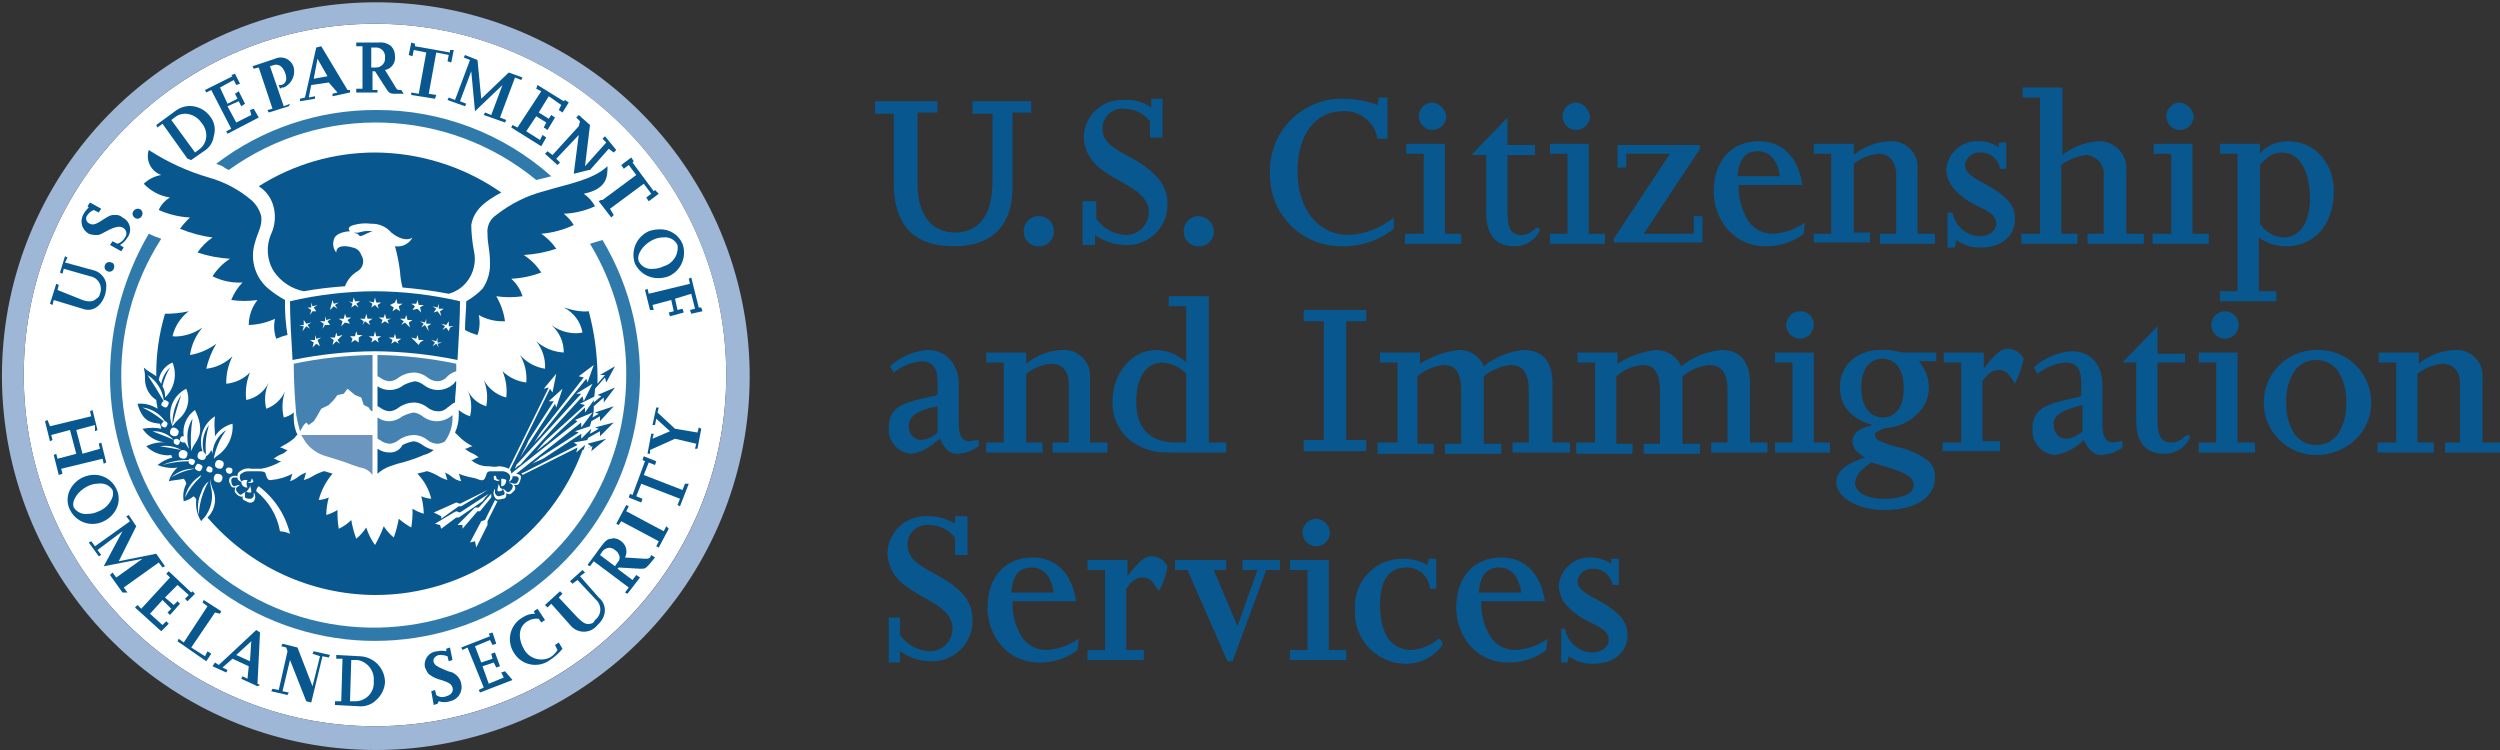
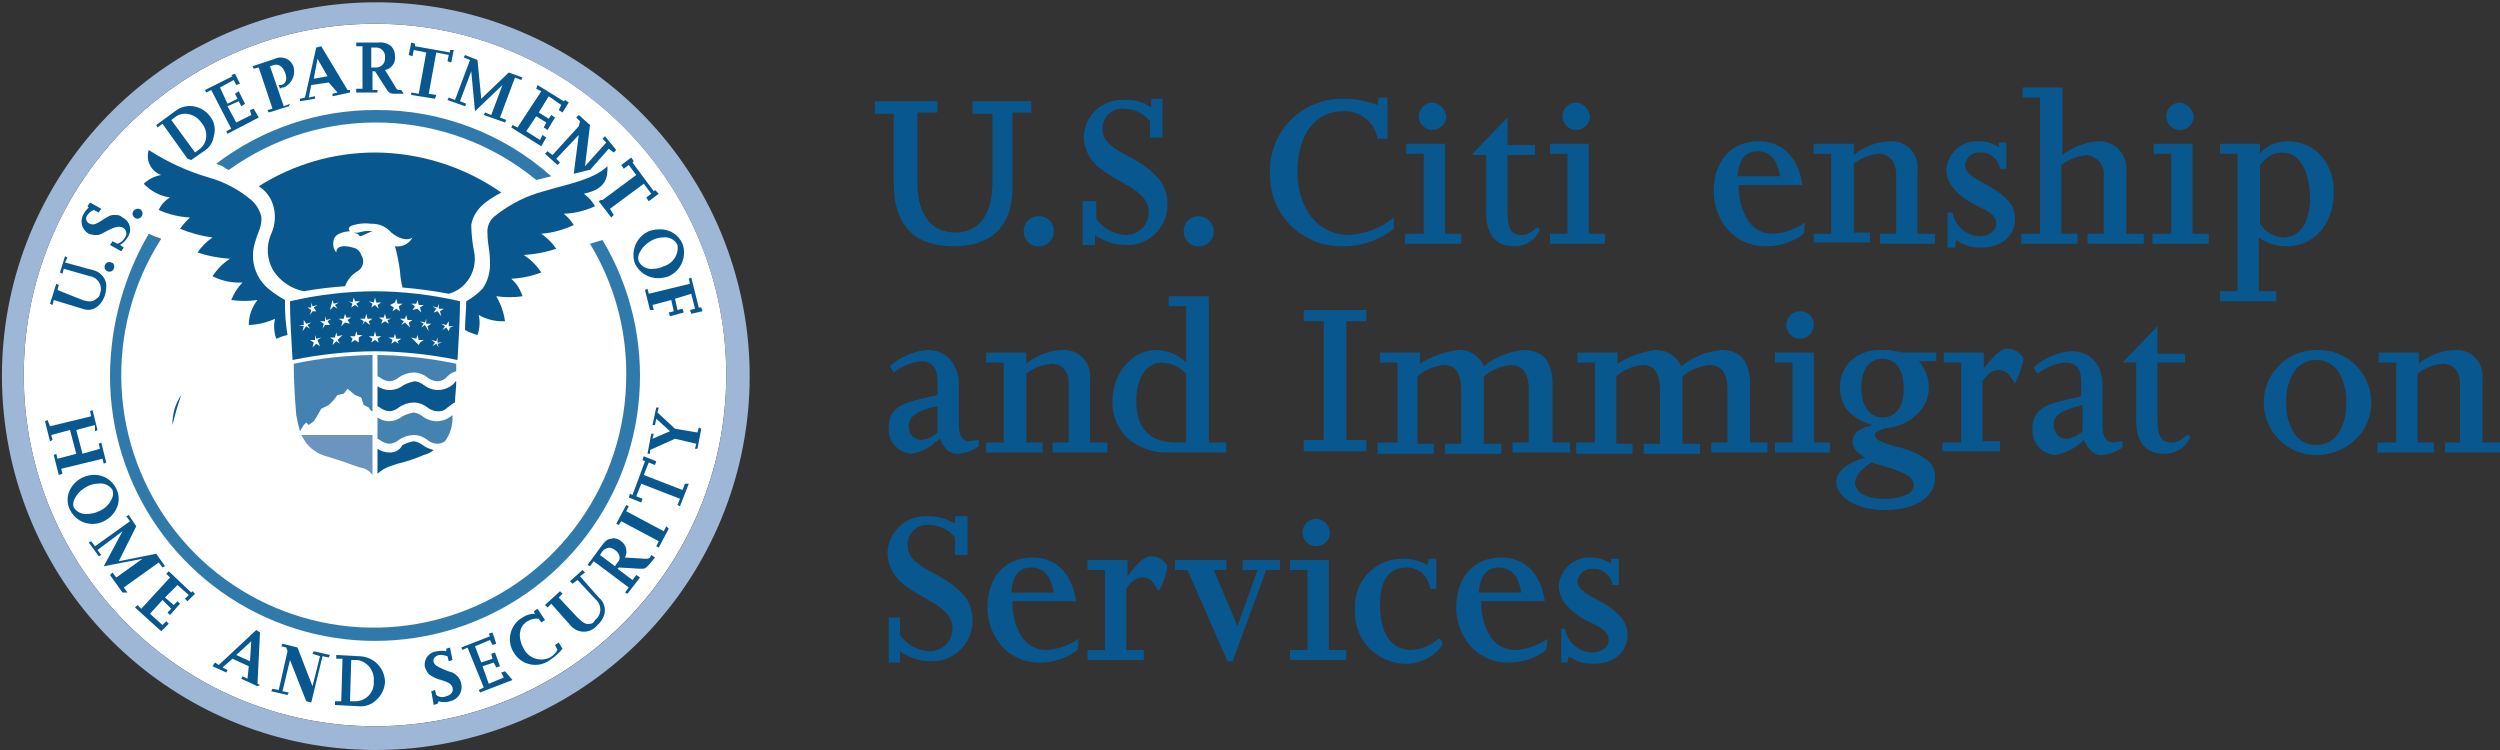
<svg xmlns="http://www.w3.org/2000/svg" width="200px" height="60px" viewBox="0 0 200 60" version="1.1">
  <rect x="0" y="0" width="200" height="60" fill="#333333" stroke="none" />
  <title>DHS_cis_W_1_T</title>
  <desc>Created with Sketch.</desc>
  <g id="Page-1" stroke="none" stroke-width="1" fill="none" fill-rule="evenodd">
    <g id="DHS_cis_W_1_T" fill-rule="nonzero">
      <g id="Group" transform="translate(70, 7)" fill="#08588F">
        <path d="M0,1.1 L5,1.1 L5,2 L3.4,2 L3.4,7.7 C3.4,10.4 4.7,11.6 6.4,11.6 C8,11.6 9.4,10.6 9.4,7.5 L9.4,2.1 L7.8,2.1 L7.8,1.1 L12.5,1.1 L12.5,2 L11,2 L11,8 C11,11.1 9.3,12.7 6.3,12.7 C3.5,12.7 1.5,11.4 1.5,7.6 L1.5,2.1 L0,2.1 L0,1.1 Z" id="Path" />
        <path d="M14.3,11.5 C14.313,11.822 14.191,12.135 13.963,12.363 C13.735,12.591 13.422,12.713 13.1,12.7 C12.778,12.713 12.465,12.591 12.237,12.363 C12.009,12.135 11.887,11.822 11.9,11.5 C11.887,11.178 12.009,10.865 12.237,10.637 C12.465,10.409 12.778,10.287 13.1,10.3 C13.422,10.287 13.735,10.409 13.963,10.637 C14.191,10.865 14.313,11.178 14.3,11.5 Z" id="Path" />
        <path d="M16.7,9.1 L17.7,9.1 L17.7,10.5 C18.232,11.257 19.077,11.735 20,11.8 C20.493,11.823 20.974,11.643 21.333,11.304 C21.691,10.964 21.896,10.494 21.9,10 C21.9,8.1 19.3,7.7 17.7,6.2 C17.067,5.602 16.706,4.771 16.7,3.9 C16.737,3.09 17.096,2.328 17.696,1.784 C18.297,1.24 19.09,0.957 19.9,1 C20.681,0.936 21.46,1.148 22.1,1.6 L22.1,0.9 L23,0.9 L23,4 L22,4 L22,2.7 C21.517,2.084 20.783,1.716 20,1.7 C19.541,1.636 19.077,1.776 18.73,2.084 C18.384,2.392 18.19,2.837 18.2,3.3 C18.2,5.1 20.8,5.3 22.4,7 C23.049,7.587 23.413,8.425 23.4,9.3 C23.42,10.199 23.065,11.066 22.42,11.692 C21.775,12.318 20.898,12.647 20,12.6 C19.138,12.579 18.302,12.301 17.6,11.8 L17.6,12.6 L16.6,12.6 L16.6,9.1 L16.7,9.1 Z" id="Path" />
        <path d="M27.1,11.5 C27.113,11.822 26.991,12.135 26.763,12.363 C26.535,12.591 26.222,12.713 25.9,12.7 C25.578,12.713 25.265,12.591 25.037,12.363 C24.809,12.135 24.687,11.822 24.7,11.5 C24.687,11.178 24.809,10.865 25.037,10.637 C25.265,10.409 25.578,10.287 25.9,10.3 C26.559,10.309 27.091,10.841 27.1,11.5 Z" id="Path" />
        <g transform="translate(1, 16)">
          <path d="M5.6,13.3 C4.976,13.3 4.584,12.964 4.2,12.1 L3.832,12.36 C3.298,12.862 2.624,13.19 1.9,13.3 C1.382,13.263 0.9,13.02 0.562,12.625 C0.224,12.231 0.058,11.718 0.1,11.2 C0.1,10 0.7,9.4 2.3,9 L4,8.6 L4,7.5 C4,6.423 3.575,5.9 2.7,5.9 C1.896,5.984 1.133,6.297 0.5,6.8 L0.2,6.3 C1.026,5.543 2.083,5.085 3.2,5 C3.886,4.978 4.548,5.256 5.012,5.762 C5.486,6.332 5.732,7.059 5.7,7.8 L5.7,11 C5.7,11.8 6.007,12.3 6.5,12.3 C6.541,12.3 6.652,12.283 6.78,12.263 C6.952,12.232 7.126,12.211 7.3,12.2 L7.3,12.7 C6.803,13.059 6.212,13.267 5.6,13.3 Z M4,9.5 C2.41,9.8 1.7,10.292 1.7,11.1 C1.681,11.38 1.777,11.656 1.965,11.863 C2.154,12.071 2.419,12.192 2.7,12.2 C3.19,12.157 3.649,11.945 4,11.6 L4,9.5 Z" id="Shape" />
          <path d="M7.9,12.4 L9.3,12.4 L9.3,6 L7.9,6 L7.9,5.2 L11.1,5.2 L11.1,6.1 C11.917,5.421 12.938,5.033 14,5 C14.613,4.96 15.212,5.193 15.636,5.637 C16.061,6.081 16.267,6.69 16.2,7.3 L16.2,12.4 L17.6,12.4 L17.6,13.2 L13.2,13.2 L13.2,12.4 L14.5,12.4 L14.5,7.7 C14.5,6.6 13.9,6.1 13.1,6.1 C12.368,6.161 11.672,6.439 11.1,6.9 L11.1,12.4 L12.4,12.4 L12.4,13.2 L7.9,13.2 L7.9,12.4 Z" id="Path" />
          <path d="M27.1,13.2 L22.5,13.2 C21.311,13.25 20.147,12.853 19.237,12.087 C18.412,11.317 17.961,10.228 18,9.1 C18,6.84 19.57,5 21.5,5 C22.397,5.02 23.254,5.377 23.9,6 L23.9,1.5 L22.5,1.5 L22.5,0.7 L25.7,0.7 L25.7,12.4 L27.1,12.4 L27.1,13.2 Z M22,6 C20.7,6 19.9,7.188 19.9,9.1 C19.9,11.29 20.977,12.4 23.1,12.4 L23.9,12.4 L23.9,6.9 C23.408,6.365 22.726,6.042 22,6 Z" id="Shape" />
          <g transform="translate(33, 1)">
            <polygon id="Path" points="0.3 11.2 1.9 11.2 1.9 1.7 0.3 1.7 0.3 0.8 5.3 0.8 5.3 1.7 3.7 1.7 3.7 11.2 5.3 11.2 5.3 12.1 0.3 12.1" />
            <path d="M6.4,11.4 L7.8,11.4 L7.8,5 L6.4,5 L6.4,4.2 L9.6,4.2 L9.6,5.1 C10.536,4.501 11.596,4.125 12.7,4 C13.573,3.972 14.371,4.491 14.7,5.3 C15.618,4.566 16.73,4.114 17.9,4 C19.4,4 20.2,4.9 20.2,6.7 L20.2,11.4 L21.6,11.4 L21.6,12.2 L17,12.2 L17,11.4 L18.3,11.4 L18.3,7.2 C18.3,5.8 17.8,5.2 16.8,5.2 C16.03,5.299 15.303,5.611 14.7,6.1 L14.7,11.5 L16.1,11.5 L16.1,12.3 L11.6,12.3 L11.6,11.5 L12.9,11.5 L12.9,7.5 C12.9,6.2 12.7,5.2 11.5,5.2 C10.723,5.271 9.988,5.586 9.4,6.1 L9.4,11.5 L10.7,11.5 L10.7,12.3 L6.2,12.3 L6.2,11.4 L6.4,11.4 Z" id="Path" />
            <path d="M22.2,11.4 L23.6,11.4 L23.6,5 L22.2,5 L22.2,4.2 L25.4,4.2 L25.4,5.1 C26.336,4.501 27.396,4.125 28.5,4 C29.365,4 30.149,4.509 30.5,5.3 C31.418,4.566 32.53,4.114 33.7,4 C35.2,4 36,4.9 36,6.7 L36,11.4 L37.4,11.4 L37.4,12.2 L32.9,12.2 L32.9,11.4 L34.2,11.4 L34.2,7.2 C34.2,5.8 33.7,5.2 32.7,5.2 C31.93,5.299 31.203,5.611 30.6,6.1 L30.6,11.5 L32,11.5 L32,12.3 L27.5,12.3 L27.5,11.5 L28.8,11.5 L28.8,7.5 C28.8,6.2 28.6,5.2 27.4,5.2 C26.623,5.271 25.888,5.586 25.3,6.1 L25.3,11.5 L26.6,11.5 L26.6,12.3 L22.1,12.3 L22.1,11.4 L22.2,11.4 Z" id="Path" />
            <path d="M42.4,12.2 L38,12.2 L38,11.4 L39.4,11.4 L39.4,5 L38,5 L38,4.2 L41.1,4.2 L41.1,11.4 L42.4,11.4 L42.4,12.2 Z M40,3.1 C39.396,3.092 38.908,2.604 38.9,2 C38.908,1.396 39.396,0.908 40,0.9 C40.296,0.886 40.584,0.998 40.793,1.207 C41.002,1.416 41.114,1.704 41.1,2 C41.092,2.604 40.604,3.092 40,3.1 L40,3.1 Z" id="Shape" />
            <path d="M46.8,16.8 C44.391,16.8 42.9,15.658 42.9,14.6 C42.9,13.749 43.674,13.077 45.2,12.6 C44.508,12.2 44.2,11.8 44.2,11.3 C44.2,10.73 44.686,10.281 45.5,10.1 L45.8,10 C44.075,9.492 43.2,8.482 43.2,7 C43.173,6.179 43.501,5.387 44.1,4.825 C44.768,4.258 45.625,3.963 46.5,4 C46.87,3.974 47.241,4.007 47.6,4.1 C47.718,4.106 47.835,4.123 47.95,4.15 C48.065,4.177 48.182,4.194 48.3,4.2 L50.9,4.2 L50.9,4.9 L49.5,4.9 C49.994,5.452 50.277,6.16 50.3,6.9 C50.341,7.681 50.05,8.444 49.5,9 C48.87,9.678 48.019,10.11 47.1,10.219 C46.737,10.247 46.39,10.379 46.1,10.6 C46,10.6 46,10.7 46,10.8 C46,11.255 46.8,11.483 47.732,11.747 C48.666,11.926 49.546,12.321 50.3,12.9 C50.651,13.238 50.834,13.714 50.8,14.2 C50.8,15.779 49.23,16.8 46.8,16.8 Z M45.7,13 C44.831,13.58 44.5,13.983 44.4,14.6 C44.413,15.008 44.655,15.374 45.026,15.546 C45.546,15.802 46.121,15.924 46.7,15.9 C47.314,15.925 47.927,15.823 48.5,15.6 C48.837,15.471 49.071,15.16 49.1,14.8 C49.1,14.114 48.337,13.71 45.7,13 Z M46.6,4.7 C45.535,4.7 44.9,5.56 44.9,7 C44.9,8.458 45.567,9.4 46.6,9.4 C47.665,9.4 48.3,8.54 48.3,7.1 C48.3,5.575 47.68,4.7 46.6,4.7 Z" id="Shape" />
            <path d="M51.5,11.4 L52.9,11.4 L52.9,5 L51.5,5 L51.5,4.2 L54.7,4.2 L54.7,5.5 L54.7,5.5 C55.6,4.3 56.1,3.9 56.6,3.9 C57.149,3.903 57.65,4.211 57.9,4.7 C57.743,5.391 57.509,6.062 57.2,6.7 C56.7,5.9 56.5,5.6 55.9,5.6 C55.4,5.6 55,5.9 54.6,6.5 L54.6,11.3 L56,11.3 L56,12.1 L51.4,12.1 L51.4,11.4 L51.5,11.4 Z" id="Path" />
            <path d="M64.1,12.4 C63.532,12.4 63.126,12.052 62.7,11.2 C62.077,11.83 61.273,12.25 60.4,12.4 C59.882,12.363 59.4,12.12 59.062,11.725 C58.724,11.331 58.558,10.818 58.6,10.3 C58.6,9.1 59.2,8.5 60.8,8.1 L62.5,7.7 L62.5,6.6 C62.5,5.479 62.111,5 61.2,5 C60.396,5.084 59.633,5.397 59,5.9 L58.7,5.4 C59.526,4.643 60.583,4.185 61.7,4.1 C63.265,4.1 64.2,5.147 64.2,6.9 L64.2,10.1 C64.2,10.9 64.507,11.4 65,11.4 C65.041,11.4 65.152,11.383 65.28,11.363 C65.452,11.332 65.626,11.311 65.8,11.3 L65.8,11.8 C65.303,12.159 64.712,12.367 64.1,12.4 Z M62.6,8.4 C60.909,8.8 60.2,9.291 60.3,10 C60.294,10.288 60.396,10.568 60.586,10.785 C60.768,10.987 61.028,11.102 61.3,11.1 C61.79,11.057 62.249,10.845 62.6,10.5 L62.6,8.4 Z" id="Shape" />
            <path d="M65.8,5 L68.6,2.1 L68.6,4.3 L70.8,4.3 L70.8,5 L68.6,5 L68.6,9.6 C68.6,10.9 68.9,11.4 69.7,11.4 C70.5,11.4 70.8,10.8 71,10.8 C71.107,10.807 71.193,10.893 71.2,11 C70.831,11.821 70,12.336 69.1,12.3 C67.7,12.3 66.9,11.4 66.9,9.7 L66.9,5 L65.8,5 Z" id="Path" />
-             <path d="M76.4,12.2 L71.9,12.2 L71.9,11.4 L73.3,11.4 L73.3,5 L71.9,5 L71.9,4.2 L75,4.2 L75,11.4 L76.4,11.4 L76.4,12.2 Z M74,3.1 C73.396,3.092 72.908,2.604 72.9,2 C72.908,1.396 73.396,0.908 74,0.9 C74.604,0.908 75.092,1.396 75.1,2 C75.092,2.604 74.604,3.092 74,3.1 L74,3.1 Z" id="Shape" />
            <path d="M81.3,12.4 C78.98,12.4 77.1,10.52 77.1,8.2 C77.1,5.88 78.98,4 81.3,4 C82.447,3.948 83.566,4.367 84.397,5.16 C85.228,5.953 85.699,7.051 85.7,8.2 C85.705,9.338 85.234,10.426 84.4,11.2 C83.557,11.98 82.449,12.41 81.3,12.4 Z M81.3,4.8 C80.596,4.785 79.931,5.128 79.537,5.712 C79.079,6.458 78.857,7.325 78.9,8.2 C78.857,9.074 79.079,9.941 79.538,10.687 C79.932,11.271 80.596,11.615 81.3,11.6 C82.004,11.615 82.669,11.272 83.063,10.688 C83.521,9.942 83.743,9.075 83.7,8.2 C83.743,7.325 83.521,6.458 83.062,5.712 C82.668,5.128 82.004,4.785 81.3,4.8 Z" id="Shape" />
            <path d="M86.3,11.4 L87.7,11.4 L87.7,5 L86.3,5 L86.3,4.2 L89.5,4.2 L89.5,5.1 C90.317,4.421 91.338,4.033 92.4,4 C93.013,3.96 93.612,4.193 94.036,4.637 C94.461,5.081 94.667,5.69 94.6,6.3 L94.6,11.4 L96,11.4 L96,12.2 L91.6,12.2 L91.6,11.4 L92.8,11.4 L92.8,6.7 C92.8,5.6 92.2,5.1 91.4,5.1 C90.668,5.161 89.972,5.439 89.4,5.9 L89.4,11.4 L90.7,11.4 L90.7,12.2 L86.2,12.2 L86.2,11.4 L86.3,11.4 Z" id="Path" />
          </g>
        </g>
        <g transform="translate(31, 0)">
          <path d="M10.5,11.3 C9.339,12.232 7.888,12.728 6.4,12.7 C4.852,12.733 3.357,12.133 2.262,11.038 C1.167,9.943 0.567,8.448 0.6,6.9 C0.531,5.306 1.127,3.755 2.246,2.617 C3.364,1.48 4.905,0.858 6.5,0.9 C7.423,0.902 8.338,1.072 9.2,1.4 L9.3,0.8 L10,0.8 L10,4.1 L9.2,4.1 C8.977,2.753 7.762,1.798 6.4,1.9 C4.2,1.9 2.8,3.8 2.8,6.7 C2.8,9.8 4.5,11.8 6.9,11.8 C8.22,11.735 9.483,11.244 10.5,10.4 L10.5,11.3 Z" id="Path" />
          <path d="M15.9,12.5 L11.4,12.5 L11.4,11.7 L12.9,11.7 L12.9,5.3 L11.5,5.3 L11.5,4.5 L14.6,4.5 L14.6,11.7 L15.9,11.7 L15.9,12.5 Z M13.6,3.4 C12.996,3.392 12.508,2.904 12.5,2.3 C12.508,1.696 12.996,1.208 13.6,1.2 C14.174,1.275 14.625,1.726 14.7,2.3 C14.692,2.904 14.204,3.392 13.6,3.4 L13.6,3.4 Z" id="Shape" />
          <path d="M16.8,5.3 L19.6,2.4 L19.6,4.6 L21.8,4.6 L21.8,5.4 L19.6,5.4 L19.6,10 C19.6,11.3 19.9,11.8 20.7,11.8 C21.5,11.8 21.8,11.2 22,11.2 C22.1,11.2 22.2,11.4 22.2,11.4 C21.831,12.221 21,12.736 20.1,12.7 C18.7,12.7 17.9,11.8 17.9,10.1 L17.9,5.4 L16.8,5.4 L16.8,5.3 Z" id="Path" />
          <path d="M27.4,12.5 L23,12.5 L23,11.7 L24.4,11.7 L24.4,5.3 L23,5.3 L23,4.5 L26.1,4.5 L26.1,11.7 L27.4,11.7 L27.4,12.5 Z M25.1,3.4 C24.496,3.392 24.008,2.904 24,2.3 C24.008,1.696 24.496,1.208 25.1,1.2 C25.674,1.275 26.125,1.726 26.2,2.3 C26.192,2.904 25.704,3.392 25.1,3.4 L25.1,3.4 Z" id="Shape" />
-           <polygon id="Path" points="28.4 4.6 35 4.6 35 4.9 30.5 11.7 34.5 11.7 34.5 10.3 35.2 10.3 35.2 12.4 28.1 12.4 28.1 12.1 32.6 5.3 29.1 5.3 29.1 6.4 28.4 6.4" />
          <path d="M40.3,12.7 C39.109,12.73 37.967,12.226 37.188,11.325 C36.479,10.477 36.094,9.405 36.1,8.3 C36.1,5.87 37.513,4.3 39.7,4.3 C41.594,4.3 42.864,5.576 43.186,7.8 L38.1,7.8 C38.056,8.798 38.312,9.787 38.835,10.638 C39.265,11.305 40.006,11.706 40.8,11.7 C41.736,11.661 42.64,11.348 43.4,10.8 L43.3,11.7 C42.44,12.359 41.384,12.711 40.3,12.7 Z M39.6,5.1 C38.627,5.1 38.1,5.754 38,7.1 L41.4,7.1 C41.2,5.773 40.591,5.1 39.6,5.1 Z" id="Shape" />
          <path d="M44.1,11.7 L45.5,11.7 L45.5,5.3 L44.1,5.3 L44.1,4.5 L47.3,4.5 L47.3,5.4 C48.117,4.721 49.138,4.333 50.2,4.3 C50.813,4.26 51.412,4.493 51.836,4.937 C52.261,5.381 52.467,5.99 52.4,6.6 L52.4,11.7 L53.8,11.7 L53.8,12.5 L49.4,12.5 L49.4,11.7 L50.7,11.7 L50.7,7 C50.7,5.9 50.1,5.3 49.3,5.3 C48.568,5.361 47.872,5.639 47.3,6.1 L47.3,11.6 L48.6,11.6 L48.6,12.4 L44.1,12.4 L44.1,11.7 Z" id="Path" />
          <path d="M54.8,10 L55.2,10 C55.381,11.04 56.247,11.824 57.3,11.9 C58.1,11.9 58.7,11.5 58.7,10.9 C58.7,9.7 56.8,9.7 55.5,8.3 C55.019,7.861 54.732,7.25 54.7,6.6 C54.789,5.25 55.949,4.224 57.3,4.3 C57.875,4.279 58.439,4.455 58.9,4.8 L58.9,4.4 L59.5,4.4 L59.5,6.5 L59,6.5 C58.889,5.715 58.191,5.148 57.4,5.2 C56.796,5.157 56.266,5.598 56.2,6.2 C56.2,7.3 58.2,7.6 59.5,8.9 C59.951,9.309 60.206,9.891 60.2,10.5 C60.2,11.9 59.1,12.8 57.5,12.8 C56.784,12.836 56.078,12.624 55.5,12.2 L55.4,12.8 L54.8,12.8 L54.8,10 Z" id="Path" />
          <path d="M60.8,11.7 L62.2,11.7 L62.2,0.8 L60.8,0.8 L60.8,0 L64,0 L64,5.4 C64.832,4.746 65.844,4.363 66.9,4.3 C67.524,4.284 68.125,4.539 68.546,4.999 C68.968,5.459 69.17,6.08 69.1,6.7 L69.1,11.7 L70.5,11.7 L70.5,12.5 L66,12.5 L66,11.7 L67.3,11.7 L67.3,7.1 C67.351,6.687 67.23,6.271 66.965,5.949 C66.7,5.628 66.315,5.429 65.9,5.4 C65.172,5.478 64.48,5.754 63.9,6.2 L63.9,11.7 L65.2,11.7 L65.2,12.5 L60.7,12.5 L60.7,11.7 L60.8,11.7 Z" id="Path" />
          <path d="M75.7,12.5 L71.2,12.5 L71.2,11.7 L72.7,11.7 L72.7,5.3 L71.3,5.3 L71.3,4.5 L74.4,4.5 L74.4,11.7 L75.7,11.7 L75.7,12.5 Z M73.4,3.4 C72.796,3.392 72.308,2.904 72.3,2.3 C72.308,1.696 72.796,1.208 73.4,1.2 C73.974,1.275 74.425,1.726 74.5,2.3 C74.492,2.904 74.004,3.392 73.4,3.4 L73.4,3.4 Z" id="Shape" />
          <path d="M81.1,17.1 L76.6,17.1 L76.6,16.3 L78,16.3 L78,5.3 L76.6,5.3 L76.6,4.5 L79.8,4.5 L79.8,5.3 L79.8,5.3 C80.087,4.938 80.467,4.661 80.9,4.5 C81.286,4.368 81.692,4.301 82.1,4.3 C82.993,4.305 83.851,4.649 84.5,5.262 C85.321,6.094 85.756,7.232 85.7,8.4 C85.715,9.42 85.414,10.42 84.838,11.262 C84.126,12.215 82.988,12.753 81.8,12.7 C81.045,12.684 80.313,12.44 79.7,12 L79.7,16.3 L81.1,16.3 L81.1,17.1 Z M81.6,5.2 C80.882,5.2 80.478,5.424 79.8,6.2 L79.8,10.9 C80.217,11.553 80.926,11.963 81.7,12 C82.976,12 83.8,10.783 83.8,8.9 C83.8,6.652 82.937,5.2 81.6,5.2 Z" id="Shape" />
        </g>
        <g transform="translate(1, 34)">
          <path d="M0.1,8.4 L1,8.4 L1,9.8 C1.532,10.557 2.377,11.035 3.3,11.1 C3.793,11.123 4.274,10.943 4.633,10.604 C4.991,10.264 5.196,9.794 5.2,9.3 C5.2,7.4 2.6,7 1,5.5 C0.367,4.902 0.006,4.071 0,3.2 C0.037,2.39 0.396,1.628 0.996,1.084 C1.597,0.54 2.39,0.257 3.2,0.3 C3.976,0.284 4.74,0.492 5.4,0.9 L5.4,0.3 L6.4,0.3 L6.4,3.4 L5.4,3.4 L5.4,2 C4.917,1.384 4.183,1.016 3.4,1 C2.941,0.936 2.477,1.076 2.13,1.384 C1.784,1.692 1.59,2.137 1.6,2.6 C1.6,4.4 4.2,4.7 5.8,6.3 C6.449,6.887 6.813,7.725 6.8,8.6 C6.82,9.499 6.465,10.366 5.82,10.992 C5.175,11.618 4.298,11.947 3.4,11.9 C2.538,11.879 1.702,11.601 1,11.1 L1,12 L0.1,12 L0.1,8.4 Z" id="Path" />
          <path d="M12.2,12 C11.009,12.03 9.867,11.526 9.088,10.625 C8.379,9.777 7.994,8.705 8,7.6 C8,5.17 9.413,3.6 11.6,3.6 C13.494,3.6 14.764,4.876 15.086,7.1 L10,7.1 C9.956,8.098 10.212,9.087 10.735,9.938 C11.165,10.605 11.906,11.006 12.7,11 C13.634,10.948 14.534,10.637 15.3,10.1 L15.2,11 C14.34,11.659 13.284,12.011 12.2,12 Z M11.5,4.4 C10.527,4.4 10,5.054 9.9,6.4 L13.3,6.4 C13.1,5.073 12.491,4.4 11.5,4.4 Z" id="Shape" />
          <path d="M16,11 L17.4,11 L17.4,4.6 L16,4.6 L16,3.8 L19.2,3.8 L19.2,5.1 L19.2,5.1 C20.1,3.9 20.6,3.5 21.1,3.5 C21.649,3.503 22.15,3.811 22.4,4.3 C22.289,5.003 22.052,5.681 21.7,6.3 C21.2,5.5 21,5.2 20.4,5.2 C19.9,5.2 19.5,5.5 19.1,6.1 L19.1,11 L20.5,11 L20.5,11.8 L16,11.8 L16,11 Z" id="Path" />
          <polygon id="Path" points="23.1 3.8 27.1 3.8 27.1 4.6 26.1 4.6 28 9.1 29.6 4.6 28.4 4.6 28.4 3.8 31.4 3.8 31.4 4.6 30.3 4.6 27.6 11.9 27.2 11.9 24 4.6 23 4.6 23 3.8" />
          <polygon id="Path" points="32.2 11 33.6 11 33.6 4.6 32.2 4.6 32.2 3.8 35.3 3.8 35.3 11 36.7 11 36.7 11.8 32.2 11.8" />
          <path d="M44,6.1 L43.4,6.1 C43.326,5.115 42.487,4.364 41.5,4.4 C40.2,4.4 39.4,5.3 39.4,7.4 C39.4,9.7 40.3,11 41.9,11 C42.712,10.947 43.484,10.631 44.1,10.1 C44.3,10.1 44.4,10.4 44.4,10.6 C43.688,11.594 42.521,12.159 41.3,12.1 C40.194,12.049 39.155,11.553 38.42,10.724 C37.686,9.895 37.318,8.804 37.4,7.7 C37.341,6.657 37.716,5.636 38.435,4.879 C39.155,4.121 40.155,3.695 41.2,3.7 C41.899,3.686 42.589,3.859 43.2,4.2 L43.3,3.7 L43.9,3.7 L43.9,6.1 L44,6.1 Z" id="Path" />
          <path d="M49.7,12 C48.509,12.03 47.367,11.526 46.588,10.625 C45.879,9.777 45.494,8.705 45.5,7.6 C45.5,5.17 46.913,3.6 49.1,3.6 C50.994,3.6 52.264,4.876 52.586,7.1 L47.5,7.1 C47.456,8.098 47.712,9.087 48.235,9.938 C48.665,10.605 49.406,11.006 50.2,11 C51.136,10.961 52.04,10.648 52.8,10.1 L52.7,11 C51.84,11.659 50.784,12.011 49.7,12 Z M48.9,4.4 C47.927,4.4 47.4,5.054 47.3,6.4 L50.7,6.4 C50.5,5.073 49.891,4.4 48.9,4.4 Z" id="Shape" />
          <path d="M53.8,9.3 L54.2,9.3 C54.381,10.34 55.247,11.124 56.3,11.2 C57.1,11.2 57.7,10.8 57.7,10.2 C57.7,9 55.8,9 54.5,7.6 C54.019,7.161 53.732,6.55 53.7,5.9 C53.789,4.55 54.949,3.524 56.3,3.6 C56.871,3.606 57.427,3.78 57.9,4.1 L57.9,3.7 L58.5,3.7 L58.5,5.8 L58,5.8 C57.889,5.015 57.191,4.448 56.4,4.5 C55.796,4.457 55.266,4.898 55.2,5.5 C55.2,6.6 57.3,6.9 58.5,8.2 C58.951,8.609 59.206,9.191 59.2,9.8 C59.2,11.2 58.1,12.1 56.5,12.1 C55.784,12.136 55.078,11.924 54.5,11.5 L54.4,12 L53.9,12 L53.9,9.3 L53.8,9.3 Z" id="Path" />
          <path d="M35.4,1.6 C35.395,2.205 34.905,2.695 34.3,2.7 C33.695,2.695 33.205,2.205 33.2,1.6 C33.205,0.995 33.695,0.505 34.3,0.5 C34.89,0.54 35.36,1.01 35.4,1.6 Z" id="Path" />
        </g>
      </g>
      <path d="M30,58.1 C14.481,58.1 1.9,45.519 1.9,30 C1.9,14.481 14.481,1.9 30,1.9 C45.519,1.9 58.1,14.481 58.1,30 C58.086,45.513 45.513,58.086 30,58.1 Z" id="Path" fill="#FFFFFF" />
      <g id="Group" transform="translate(8, 8)" fill="#307AAB">
        <path d="M40.2,11.2 C39.9,11.3 39.5,11.4 39.2,11.5 C41.121,14.664 42.125,18.299 42.1,22 C42.104,30.609 36.652,38.276 28.517,41.096 C20.383,43.916 11.355,41.271 6.029,34.507 C0.703,27.742 0.25,18.346 4.9,11.1 C4.557,10.993 4.222,10.859 3.9,10.7 C1.899,14.132 0.83,18.027 0.8,22 C0.77,30.96 6.375,38.971 14.803,42.013 C23.23,45.054 32.66,42.47 38.359,35.556 C44.058,28.642 44.795,18.892 40.2,11.2 Z" id="Path" />
        <path d="M10.3,5.6 C17.73,0.25 27.833,0.578 34.9,6.4 L36.1,6.1 C32.246,2.668 27.26,0.781 22.1,0.8 C17.476,0.784 12.977,2.296 9.3,5.1 C9.5,5.2 9.6,5.2 9.8,5.3 C9.953,5.422 10.121,5.523 10.3,5.6 Z" id="Path" />
      </g>
      <path d="M30,60 C14.644,59.968 1.808,48.31 0.301,33.028 C-1.205,17.745 9.108,3.806 24.163,0.776 C39.217,-2.254 54.119,6.61 58.643,21.285 C63.166,35.961 55.839,51.676 41.691,57.647 C37.992,59.208 34.015,60.009 30,60 L30,60 Z M30,1.9 C14.481,1.9 1.9,14.481 1.9,30 C1.9,45.519 14.481,58.1 30,58.1 C45.519,58.1 58.1,45.519 58.1,30 C58.082,14.488 45.512,1.918 30,1.9 Z" id="Shape" fill="#9FB7D6" />
      <path d="M29.8,34.8 L24.1,34.8 C24.2,35 24.3,35.1 24.4,35.3 C24.804,35.891 25.408,36.317 26.1,36.5 C27.1,36.8 27.7,37 28.2,37.2 L28.8,37.4 C29.203,37.45 29.566,37.668 29.8,38 L29.8,34.8 L29.8,34.8 Z" id="Path" fill="#6B94BF" />
      <g id="Group" transform="translate(23, 28)" fill="#4482B2">
        <path d="M6.5,4.6 L6.1,4.4 L5.9,3.8 L5.4,3.6 L4.8,3.1 L4.5,3.5 L4,3.6 L3.7,4 L3.3,4.4 L2.7,4.7 L2.3,5.4 L2.1,5.7 L1.7,6 L1.5,5.8 L1.3,6 L1,6.5 C0.878,6.072 0.778,5.638 0.7,5.2 C0.6,4 0.5,2.6 0.5,1.1 C2.573,0.664 4.682,0.43 6.8,0.4 L6.8,4.9 C6.7,4.9 6.6,4.8 6.5,4.6 Z" id="Path" />
        <path d="M12.8,2.1 C12.996,1.91 13.237,1.772 13.5,1.7 L13.5,1.1 C11.427,0.664 9.318,0.43 7.2,0.4 L7.2,2.1 C7.3,2.1 7.3,2.2 7.4,2.2 C7.626,2.385 7.908,2.491 8.2,2.5 C8.458,2.47 8.701,2.366 8.9,2.2 C9.251,1.949 9.669,1.81 10.1,1.8 C10.501,1.809 10.887,1.949 11.2,2.2 C11.426,2.385 11.708,2.491 12,2.5 C12.313,2.494 12.607,2.347 12.8,2.1 Z" id="Path" />
        <path d="M7.2,5.4 L7.2,7.1 C7.3,7.1 7.3,7.2 7.4,7.2 C7.626,7.385 7.908,7.491 8.2,7.5 C8.458,7.47 8.701,7.366 8.9,7.2 C9.251,6.949 9.669,6.81 10.1,6.8 C10.501,6.809 10.887,6.949 11.2,7.2 C11.426,7.385 11.708,7.491 12,7.5 C12.216,7.495 12.425,7.425 12.6,7.3 C13.02,6.72 13.231,6.015 13.2,5.3 L13.2,5.2 L13.2,5.2 C12.871,5.502 12.446,5.679 12,5.7 C11.566,5.708 11.143,5.566 10.8,5.3 C10.597,5.141 10.355,5.038 10.1,5 C9.787,5.054 9.483,5.156 9.2,5.3 C8.887,5.551 8.501,5.691 8.1,5.7 C7.777,5.692 7.463,5.588 7.2,5.4 Z" id="Path" />
      </g>
      <g id="Group" transform="translate(3, 3)" fill="#08588F">
        <path d="M25.3,15.6 C25.392,15.654 25.494,15.688 25.6,15.7 L25.7,15.8 L25.8,15.9 C25.976,15.861 26.145,15.793 26.3,15.7 C26.463,15.624 26.63,15.557 26.8,15.5 C25.9,15.4 25.8,15.7 25.3,15.6 Z" id="Path" />
        <path d="M10.8,31 C10.993,30.189 11.226,29.388 11.5,28.6 C11.015,29.304 10.77,30.146 10.8,31 L10.8,31 Z" id="Path" />
        <path d="M19.8,21 C19.378,20.768 18.976,20.501 18.6,20.2 C17.436,19.315 16.955,17.793 17.4,16.4 C17.6,15.6 18,15.1 17.9,14.3 C17.771,13.796 17.492,13.343 17.1,13 C16.108,12.164 14.949,11.551 13.7,11.2 C12.001,10.705 10.384,9.963 8.9,9 C8.635,9.828 9.079,10.716 9.9,11 C9.373,11.087 8.886,11.331 8.5,11.7 C9.056,12.293 9.796,12.681 10.6,12.8 C10.2,13.027 9.884,13.378 9.7,13.8 C10.49,14.152 11.337,14.355 12.2,14.4 C11.906,14.674 11.638,14.976 11.4,15.3 C12.233,15.644 13.107,15.879 14,16 C13.528,16.321 13.121,16.728 12.8,17.2 C13.641,17.481 14.515,17.649 15.4,17.7 C14.839,18.061 14.361,18.539 14,19.1 C14.742,19.476 15.57,19.648 16.4,19.6 C16.01,20.002 15.704,20.478 15.5,21 C16.196,21.101 16.904,21.101 17.6,21 C17.15,21.57 16.903,22.274 16.9,23 C17.627,22.977 18.341,22.807 19,22.5 C18.883,23.032 18.918,23.586 19.1,24.1 C19.389,23.97 19.691,23.869 20,23.8 C19.847,22.875 19.78,21.938 19.8,21 L19.8,21 Z" id="Path" />
        <path d="M45.6,10.3 C44.4,11.4 42.5,11.7 40.5,12.3 C39.117,12.666 37.823,13.313 36.7,14.2 C36.202,14.528 35.932,15.108 36,15.7 C36,16.6 36.2,16.9 36.2,18.1 C36.215,18.813 36.006,19.513 35.6,20.1 C35.217,20.495 34.78,20.831 34.3,21.1 C34.3,21.8 34.2,22.6 34.2,23.4 C34.515,23.576 34.851,23.71 35.2,23.8 C35.382,23.286 35.417,22.732 35.3,22.2 C35.938,22.564 36.667,22.737 37.4,22.7 C37.303,21.993 37.065,21.313 36.7,20.7 C37.396,20.801 38.104,20.801 38.8,20.7 C38.635,20.159 38.323,19.675 37.9,19.3 C38.721,19.261 39.531,19.092 40.3,18.8 C39.939,18.239 39.461,17.761 38.9,17.4 C39.785,17.349 40.659,17.181 41.5,16.9 C41.179,16.428 40.772,16.021 40.3,15.7 C41.202,15.627 42.083,15.39 42.9,15 C42.688,14.655 42.417,14.351 42.1,14.1 C42.965,14.067 43.814,13.863 44.6,13.5 C44.385,13.099 44.076,12.756 43.7,12.5 C45.6,12.1 45.6,11.1 45.6,10.3 Z" id="Path" />
        <path d="M37.1,12.4 C34.136,10.334 30.613,9.218 27,9.2 C23.707,9.204 20.483,10.14 17.7,11.9 C18.31,12.285 18.742,12.896 18.9,13.6 C19.07,14.303 18.999,15.042 18.7,15.7 C18.265,16.671 18.339,17.795 18.9,18.7 C19.458,19.529 20.32,20.104 21.3,20.3 L21.3,20.3 C22.392,20.105 23.493,19.972 24.6,19.9 L24.6,19.9 C24.786,19.397 25.139,18.973 25.6,18.7 C25.819,18.573 25.975,18.362 26.032,18.115 C26.089,17.869 26.041,17.61 25.9,17.4 C25.799,17.084 25.528,16.851 25.2,16.8 C24.9,16.7 23.9,16.5 23.9,17.2 C23.672,16.92 23.598,16.546 23.7,16.2 C23.8,15.6 24.8,15.5 25,15.5 C24.8,15.3 24.9,15.1 25.3,15 C25.755,14.871 26.231,14.837 26.7,14.9 C27.312,14.878 27.901,15.136 28.3,15.6 C28.9,16.1 29.6,16.3 30,16 C29.732,16.509 29.168,16.791 28.6,16.7 C28.781,17.356 28.915,18.025 29,18.7 C29.025,19.139 29.092,19.574 29.2,20 C30.441,20.104 31.676,20.271 32.9,20.5 L32.9,20.5 C33.448,20.35 33.936,20.036 34.3,19.6 C34.905,18.879 35.128,17.913 34.9,17 C34.779,16.34 34.712,15.671 34.7,15 C34.9,13.8 35.8,13.1 37.1,12.4 Z" id="Path" />
        <path d="M32.8,29.6 C33,29.5 33.1,29.3 33.4,29.2 C33.4,28.7 33.5,28.1 33.5,27.5 C33.4,27.5 33.4,27.6 33.3,27.7 C32.971,28.002 32.546,28.179 32.1,28.2 C31.666,28.208 31.243,28.066 30.9,27.8 C30.697,27.641 30.455,27.538 30.2,27.5 C29.887,27.554 29.583,27.656 29.3,27.8 C28.987,28.051 28.601,28.191 28.2,28.2 C27.843,28.208 27.493,28.103 27.2,27.9 L27.2,29.5 C27.3,29.5 27.3,29.6 27.4,29.6 C27.626,29.785 27.908,29.891 28.2,29.9 C28.458,29.87 28.701,29.766 28.9,29.6 C29.251,29.349 29.669,29.21 30.1,29.2 C30.501,29.209 30.887,29.349 31.2,29.6 C31.426,29.785 31.708,29.891 32,29.9 C32.298,29.927 32.593,29.817 32.8,29.6 L32.8,29.6 Z" id="Path" />
        <path d="M28.2,33.2 C27.843,33.208 27.493,33.103 27.2,32.9 L27.2,34.9 C27.489,34.634 27.829,34.43 28.2,34.3 L28.8,34.1 C29.519,33.929 30.222,33.695 30.9,33.4 C31.193,33.328 31.467,33.192 31.7,33 C31.376,32.928 31.07,32.792 30.8,32.6 C30.597,32.441 30.355,32.338 30.1,32.3 C29.787,32.354 29.483,32.456 29.2,32.6 C29.009,32.975 28.621,33.208 28.2,33.2 Z" id="Path" />
        <path d="M20.4,25.8 L20.4,25.8 L20.4,25.723 C20.3,24.079 20.2,22.38 20.2,21.1 C22.43,20.58 24.711,20.312 27,20.3 C29.289,20.312 31.57,20.58 33.8,21.1 C33.8,22.412 33.712,23.9 33.619,25.481 L33.6,25.8 C31.428,25.353 29.218,25.118 27,25.1 C24.782,25.118 22.572,25.352 20.4,25.8 Z M31.9,24.5 L31.9,24.5 L32.1,24.8 L32,24.5 L32.4,24.4 L32,24.4 L32,24 L31.9,24.3 L31.5,24.2 L31.8,24.4 L31.6,24.7 L31.9,24.5 L31.9,24.5 Z M21.8,24.2 L22.1,24.4 L22,24.8 L22.3,24.5 L22.6,24.7 L22.4,24.2 L22.7,24 L22.3,24.1 L22.2,23.8 L22.2,24.2 L21.8,24.2 Z M30.2,24.3 L30.2,24.3 L30.5,24.6 L30.6,24.4 L30.9,24.2 L30.5,24.2 L30.4,23.8 L30.3,24.1 L29.9,24 L30.2,24.3 Z M23.4,24 L23.7,24.2 L23.6,24.6 L23.9,24.3 L24.2,24.5 L24,24.2 L24.4,23.8 L24,23.9 L23.9,23.6 L23.8,24 L23.4,24 Z M28.6,24.3 L28.6,24.3 L28.9,24.5 L28.8,24.3 L29.1,24.1 L28.7,24.1 L28.6,23.7 L28.5,24 L28.1,24 L28.4,24.2 L28.3,24.5 L28.6,24.3 Z M27,24.2 L27,24.2 L27.3,24.4 L27.2,24.1 L27.5,23.9 L27.1,23.9 L27,23.5 L26.9,23.9 L26.5,23.9 L26.8,24.1 L26.7,24.4 L27,24.2 L27,24.2 Z M25.4,24.2 L25.4,24.2 L25.7,24.4 L25.7,24 L26,23.8 L25.6,23.8 L25.5,23.5 L25.4,23.9 L25,23.9 L25.2,24.1 L25.1,24.4 L25.4,24.2 L25.4,24.2 Z M32.7,23.2 L32.7,23.2 L32.9,23.5 L33,23.2 L33.3,23.1 L32.9,23.1 L32.9,22.7 L32.7,23 L32.3,22.9 L32.6,23.1 L32.4,23.4 L32.7,23.2 L32.7,23.2 Z M31,23 L31,23 L31.3,23.5 L31.2,23.1 L31.5,22.9 L31.1,22.9 L31.1,22.5 L31,22.8 L30.6,22.7 L30.9,22.9 L30.7,23.2 L31,23 L31,23 Z M20.9,23 L20.9,23 L21.3,23.1 L21.2,23.5 L21.5,23.1 L21.8,23.3 L21.6,23 L21.9,22.8 L21.5,22.9 L21.3,22.6 L21.3,23 L20.9,23 Z M22.6,22.7 L22.9,22.9 L22.8,23.3 L23,23 L23.4,23 L23.2,22.7 L23.5,22.5 L23.1,22.6 L23,22.3 L23,22.7 L22.6,22.7 Z M29.4,22.8 L29.4,22.8 L29.8,23.2 L29.7,22.8 L30,22.6 L29.6,22.6 L29.5,22.2 L29.4,22.5 L29,22.5 L29.3,22.7 L29.1,23 L29.4,22.8 L29.4,22.8 Z M24.1,22.5 L24.4,22.7 L24.3,23.1 L24.6,22.8 L25,22.9 L24.8,22.6 L25.1,22.4 L24.7,22.4 L24.6,22.1 L24.5,22.5 L24.1,22.5 Z M26.2,22.7 L26.2,22.7 L26.6,23 L26.5,22.7 L26.8,22.5 L26.4,22.5 L26.3,22.1 L26.2,22.5 L25.8,22.5 L26.1,22.7 L26,23 L26.2,22.7 Z M27.8,22.7 L27.8,22.7 L28.1,22.9 L28,22.6 L28.3,22.5 L27.9,22.5 L27.8,22.1 L27.7,22.4 L27.3,22.4 L27.6,22.6 L27.5,22.9 L27.8,22.7 Z M32,21.9 L32,21.9 L32.3,22.3 L32.2,21.9 L32.5,21.7 L32.1,21.7 L32.1,21.3 L32,21.6 L31.6,21.5 L31.9,21.7 L31.7,22 L32,21.9 L32,21.9 Z M21.6,21.6 L21.9,21.8 L21.8,22.2 L22,21.9 L22.3,21.9 L22.1,21.6 L22.4,21.4 L22,21.5 L21.9,21.2 L21.9,21.6 L21.6,21.6 Z M30.4,21.7 L30.4,21.7 L30.7,22 L30.6,21.6 L30.9,21.4 L30.5,21.4 L30.4,21 L30.3,21.3 L29.9,21.3 L30.2,21.5 L30,21.8 L30.4,21.7 L30.4,21.7 Z M28.7,21.7 L28.7,21.7 L29,21.9 L28.9,21.5 L29.2,21.3 L28.8,21.3 L28.7,20.9 L28.6,21.2 L28.2,21.4 L28.5,21.6 L28.4,21.9 L28.7,21.7 Z M23.5,21.4 L23.4,21.8 L23.7,21.5 L24,21.7 L23.8,21.4 L24.1,21.2 L23.7,21.3 L23.6,21 L23.5,21.4 Z M27,21.4 L27,21.4 L27.3,21.7 L27.2,21.4 L27.5,21.2 L27.1,21.2 L27,20.8 L26.9,21.2 L26.5,21.1 L26.8,21.3 L26.7,21.6 L27,21.4 Z M25.4,21.4 L25.4,21.4 L25.7,21.6 L25.5,21.3 L25.8,21.1 L25.4,21.1 L25.3,20.8 L25.2,21.2 L24.9,21.1 L25.2,21.3 L25.1,21.6 L25.4,21.4 L25.4,21.4 Z" id="Shape" />
        <path d="M49.662,19.253 C48.87,19.262 48.145,18.813 47.8,18.1 C47.43,17.079 47.91,15.946 48.9,15.5 C49.176,15.399 49.468,15.347 49.762,15.347 C50.555,15.313 51.286,15.771 51.6,16.5 C51.97,17.521 51.491,18.655 50.5,19.1 C50.232,19.199 49.948,19.251 49.662,19.253 Z M50.081,15.992 C49.775,15.992 49.474,16.064 49.2,16.2 C48.41,16.6 47.9,17.39 48.1,17.9 C48.306,18.32 48.754,18.563 49.218,18.508 C49.524,18.508 49.826,18.436 50.1,18.299 C50.841,18.088 51.311,17.361 51.2,16.599 C50.994,16.179 50.545,15.936 50.081,15.992 Z" id="Shape" />
        <polygon id="Path" points="49 21.8 48.6 20.2 48.8 20.1 48.9 20.5 52.2 19.7 52.1 19.3 52.3 19.2 52.9 21.6 53.1 21.6 53.2 21.9 52.3 22.1 52.2 21.8 52.6 21.7 52.3 20.5 51 20.9 51.2 21.8 51.6 21.7 51.7 22 50.6 22.3 50.5 22 50.9 21.9 50.7 21 49.2 21.4 49.3 21.8" />
        <path d="M2.4,17.6 L2.2,18 L4.4,18.6 C4.957,18.707 5.393,19.143 5.5,19.7 C5.516,20.003 5.482,20.308 5.4,20.6 C5.1,21.5 4.4,22 3.6,21.7 L1.3,21 L1.2,21.4 L1,21.3 L1.5,19.7 L1.7,19.8 L1.6,20.2 L3.6,21 C4.2,21.2 4.5,21.1 4.7,20.9 C4.86,20.824 4.972,20.675 5,20.5 C5.114,20.208 5.091,19.881 4.935,19.608 C4.78,19.336 4.509,19.149 4.2,19.1 L2.1,18.5 L2,18.9 L1.8,18.8 L2.2,17.5 L2.4,17.6 Z" id="Path" />
        <path d="M6.1,18.5 C6.064,18.596 5.989,18.672 5.894,18.71 C5.799,18.748 5.692,18.744 5.6,18.7 C5.504,18.664 5.428,18.589 5.39,18.494 C5.352,18.399 5.356,18.292 5.4,18.2 C5.436,18.104 5.511,18.028 5.606,17.99 C5.701,17.952 5.808,17.956 5.9,18 C6.1,18 6.2,18.3 6.1,18.5 Z" id="Path" />
        <path d="M6.9,16.8 L6.7,17.1 L5.8,16.6 L6,16.3 L6.4,16.5 C6.658,16.419 6.874,16.239 7,16 C7.099,15.873 7.134,15.707 7.095,15.551 C7.056,15.395 6.947,15.266 6.8,15.2 C6.6,15.1 6.3,15.1 5.7,15.4 C5.1,15.7 5,15.8 4.8,15.8 C4.562,15.816 4.324,15.782 4.1,15.7 C3.828,15.547 3.631,15.289 3.555,14.986 C3.48,14.683 3.532,14.363 3.7,14.1 C3.802,13.91 3.937,13.741 4.1,13.6 L4,13.5 L4.2,13.2 L5.1,13.7 L4.9,14 L4.5,13.8 C4.297,13.88 4.122,14.019 4,14.2 C3.901,14.31 3.866,14.463 3.907,14.605 C3.947,14.747 4.058,14.859 4.2,14.9 C4.4,15 4.6,15 5.2,14.6 C5.361,14.491 5.528,14.391 5.7,14.3 C5.854,14.219 6.027,14.184 6.2,14.2 C6.42,14.173 6.64,14.246 6.8,14.4 C7.089,14.536 7.302,14.795 7.379,15.105 C7.457,15.415 7.391,15.744 7.2,16 C7.054,16.248 6.848,16.454 6.6,16.6 L6.9,16.8 Z" id="Path" />
        <path d="M8.4,14.1 C8.385,14.315 8.215,14.485 8,14.5 C7.785,14.485 7.615,14.315 7.6,14.1 C7.615,13.885 7.785,13.715 8,13.7 C8.109,13.689 8.217,13.728 8.295,13.805 C8.372,13.883 8.411,13.991 8.4,14.1 Z" id="Path" />
        <polygon id="Path" points="17.7 6.4 15.2 7.7 15.1 7.5 15.5 7.3 13.9 4.2 13.5 4.4 13.4 4.2 15.6 3.1 15.5 3 15.8 2.9 16.2 3.7 15.9 3.8 15.7 3.4 14.6 4 15.2 5.3 16 4.9 15.8 4.5 16.1 4.3 16.6 5.3 16.3 5.5 16.1 5.1 15.2 5.5 15.9 6.8 17.1 6.2 17 5.8 17.3 5.7" />
        <path d="M20.1,5.5 L18.5,6 L18.4,5.8 L18.8,5.7 L17.7,2.4 L17.3,2.5 L17.2,2.3 L19,1.7 C19.29,1.565 19.624,1.566 19.913,1.701 C20.202,1.836 20.417,2.092 20.5,2.4 C20.648,3.056 20.313,3.725 19.7,4 C19.59,3.986 19.48,4.023 19.4,4.1 L19.3,3.8 L19.5,3.8 C19.9,3.7 20,3.3 19.8,2.8 C19.6,2.3 19.3,2.1 18.9,2.2 L18.6,2.3 L19.7,5.5 L20.2,5.3 L20.1,5.5 Z" id="Path" />
        <path d="M21,5.1 L21,5.1 L21,4.9 L21.4,4.8 L22.3,0.8 L22.7,0.7 L24.8,4.2 L25,4.2 L25,4.4 L23.6,4.7 L23.6,4.5 L24,4.4 L23.3,3.6 L21.9,3.8 L21.7,4.8 L22.2,4.7 L22.2,4.9 L21,5.1 Z M22.4,1.7 L22.4,1.7 L22.1,3.3 L23.2,3.1 L22.4,1.7 Z" id="Shape" />
        <path d="M29.3,4.5 L28.5,4.5 C28.2,4.5 28.094,4.39 27.9,4.1 L27,2.7 L26.8,2.7 L26.8,4.2 L27.2,4.2 L27.2,4.4 L25.5,4.4 L25.5,4.1 L26,4.1 L26,0.7 L25.5,0.7 L25.5,0.4 L27.3,0.4 C27.66,0.36 28.021,0.468 28.3,0.7 C28.501,0.917 28.608,1.204 28.6,1.5 C28.669,2.021 28.317,2.505 27.8,2.6 L28.6,3.9 C28.7,4.1 28.8,4.2 28.9,4.2 L29.1,4.2 L29.3,4.5 Z M26.7,0.8 L26.7,2.4 L27.1,2.4 C27.303,2.397 27.495,2.308 27.628,2.156 C27.762,2.003 27.824,1.801 27.8,1.6 C27.824,1.399 27.762,1.197 27.628,1.044 C27.495,0.892 27.303,0.803 27.1,0.8 L26.7,0.8 Z" id="Shape" />
        <polygon id="Path" points="31.8 4.9 29.9 4.6 29.9 4.4 30.5 4.5 31.1 1.2 30.1 1 30 1.5 29.7 1.4 29.9 0.4 30.2 0.5 30.2 0.7 33 1.2 33 1 33.3 1 33.1 2 32.8 1.9 32.9 1.4 31.9 1.2 31.3 4.5 31.9 4.6" />
        <polygon id="Path" points="37.4 6.8 35.7 6.2 35.8 6 36.3 6.2 37.2 3.8 35 5.9 34.7 2.7 33.8 5.1 34.3 5.3 34.2 5.5 32.8 5 32.9 4.8 33.4 5 34.6 1.8 34.1 1.6 34.2 1.4 35.2 1.8 35.5 4.9 37.7 2.8 38.8 3.2 38.7 3.4 38.2 3.2 37 6.4 37.5 6.6" />
        <polygon id="Path" points="40.3 8.7 37.9 7.2 38 7 38.4 7.2 40.3 4.3 39.9 4.1 40 3.8 42.1 5.1 42.2 5 42.5 5.2 42 6 41.7 5.8 41.9 5.4 40.9 4.7 40.1 6 40.9 6.5 41.1 6.2 41.4 6.4 40.8 7.4 40.5 7.2 40.7 6.8 39.9 6.3 39.1 7.5 40.2 8.2 40.4 7.8 40.7 8" />
        <path d="M12.3,9.8 L12.3,9.8 C12.247,9.795 12.196,9.778 12.15,9.75 C12.104,9.722 12.053,9.705 12,9.7 L10,6.9 L9.6,7.2 L9.5,7 L11,5.9 C11.341,5.629 11.764,5.48 12.2,5.479 C12.832,5.49 13.422,5.793 13.8,6.3 C14.164,6.748 14.277,7.35 14.1,7.9 C14.033,8.402 13.738,8.845 13.3,9.1 L12.3,9.8 Z M11.8,6.1 C11.554,6.096 11.312,6.166 11.105,6.3 L10.705,6.6 L12.605,9.2 L13.005,8.9 C13.291,8.662 13.47,8.319 13.5,7.948 C13.527,7.527 13.382,7.113 13.1,6.8 C12.804,6.369 12.318,6.107 11.795,6.096 L11.8,6.1 Z" id="Shape" />
        <polygon id="Path" points="45.4 7.9 45.2 8.1 45.5 8.4 43.8 10.3 44.2 7 43.3 6.2 43.1 6.4 43.4 6.7 43.3 7.1 41.2 9.4 40.8 9.1 40.6 9.3 41.6 10.2 41.8 10 41.5 9.7 43.3 7.8 42.9 10.9 44.1 10.6 44.2 10.6 45.7 8.9 46.1 9.2 46.3 9" />
        <path d="M49.4,12.2 L49.3,12.3 L47.6,10 L47.7,9.9 L47.5,9.6 L46.7,10.2 L46.9,10.5 L47.3,10.2 L47.9,11 L45.2,13 L45.1,13 C45.024,13.01 44.954,13.046 44.9,13.1 L45.9,14.4 L46.1,14.2 L45.8,13.7 L48.5,11.7 L49.1,12.5 L48.7,12.8 L48.9,13.1 L49.7,12.5 L49.4,12.2 Z" id="Path" />
        <path d="M32,53.3 L31.7,53.4 L31.5,52.3 L31.8,52.2 L31.9,52.6 C32.128,52.779 32.435,52.817 32.7,52.7 C33.1,52.6 33.3,52.3 33.2,52 C33.1,51.7 32.9,51.6 32.3,51.4 C31.977,51.327 31.671,51.192 31.4,51 C31.2,50.9 31.1,50.6 31,50.4 C30.931,50.091 31.003,49.767 31.196,49.516 C31.389,49.265 31.684,49.113 32,49.1 C32.231,49.049 32.469,49.049 32.7,49.1 L32.7,48.9 L33,48.8 L33.2,49.8 L32.9,49.9 L32.8,49.5 C32.576,49.418 32.338,49.384 32.1,49.4 C31.8,49.5 31.6,49.7 31.7,50 C31.8,50.2 31.9,50.3 32.6,50.6 C32.794,50.683 32.995,50.75 33.2,50.8 C33.35,50.875 33.486,50.976 33.6,51.1 C33.758,51.265 33.862,51.474 33.9,51.7 C33.972,52.005 33.917,52.327 33.747,52.591 C33.578,52.855 33.308,53.039 33,53.1 C32.708,53.2 32.392,53.2 32.1,53.1 L32,53.3 Z" id="Path" />
        <polygon id="Path" points="38 51.4 35.4 52.4 35.3 52.2 35.7 52 34.4 48.8 34 49 33.9 48.8 36.2 47.9 36.1 47.7 36.4 47.6 36.7 48.5 36.4 48.6 36.2 48.2 35 48.7 35.5 50 36.4 49.7 36.3 49.3 36.6 49.2 37 50.3 36.7 50.4 36.5 50 35.6 50.3 36.1 51.7 37.3 51.2 37.1 50.8 37.4 50.7" />
        <path d="M42,48.9 C41.716,49.251 41.378,49.554 41,49.8 C40.546,50.137 39.969,50.264 39.416,50.149 C38.862,50.035 38.383,49.689 38.1,49.2 C37.808,48.739 37.718,48.179 37.85,47.65 C37.982,47.121 38.326,46.669 38.8,46.4 C39.093,46.197 39.443,46.092 39.8,46.1 L39.7,45.9 L40,45.7 L40.6,46.6 L40.3,46.8 L40.1,46.5 C39.786,46.458 39.467,46.529 39.2,46.7 C38.5,47.1 38.4,48 38.9,48.9 C39.293,49.666 40.226,49.977 41,49.6 C41.247,49.453 41.453,49.247 41.6,49 L41.4,48.6 L41.7,48.4 L42,48.9 Z" id="Path" />
        <path d="M43.8,42.8 L43.4,43.1 L44.9,44.8 C45.348,45.158 45.51,45.766 45.3,46.3 C45.193,46.57 45.021,46.811 44.8,47 C44.553,47.321 44.177,47.517 43.773,47.536 C43.369,47.555 42.976,47.396 42.7,47.1 L41.1,45.3 L40.8,45.6 L40.6,45.4 L41.8,44.3 L42,44.5 L41.7,44.8 L43.2,46.4 C43.6,46.8 43.9,47 44.2,46.9 C44.4,46.9 44.5,46.8 44.6,46.6 C44.849,46.417 45.005,46.132 45.024,45.823 C45.043,45.515 44.925,45.213 44.7,45 L43.2,43.4 L42.8,43.7 L42.6,43.5 L43.6,42.6 L43.8,42.8 Z" id="Path" />
        <polygon id="Path" points="50.5 39.3 49.7 40.8 49.5 40.7 49.7 40.3 46.7 38.7 46.5 39 46.3 38.9 47.1 37.4 47.3 37.5 47.1 37.9 50.1 39.5 50.3 39.1" />
        <polygon id="Path" points="52.1 35.7 51.4 37.5 51.2 37.4 51.4 36.9 48.3 35.7 47.9 36.7 48.4 36.9 48.3 37.2 47.3 36.8 47.4 36.5 47.6 36.6 48.6 33.9 48.4 33.8 48.5 33.5 49.5 33.9 49.4 34.2 48.9 34 48.5 35 51.6 36.2 51.8 35.7" />
        <polygon id="Path" points="53.1 31.3 52.8 32.9 52.6 32.9 52.7 32.5 51 32.1 49 33 49 33.3 48.8 33.3 49.1 31.7 49.3 31.7 49.2 32.1 50.6 31.5 49.5 30.5 49.4 31 49.2 31 49.5 29.6 49.7 29.6 49.6 30 51 31.3 52.8 31.6 52.9 31.2" />
        <path d="M47.2,44.5 L47.2,44.5 L47,44.4 L47.3,44 L44.5,41.901 L44.2,42.301 L44,42.201 L45.1,40.7 C45.406,40.294 45.6,40.1 45.9,40.1 C45.972,40.075 46.048,40.062 46.124,40.061 C46.336,40.081 46.537,40.164 46.7,40.3 C47.107,40.6 47.235,41.152 47,41.6 L48.6,41.7 C48.8,41.7 48.9,41.7 49,41.6 L49.1,41.4 L49.4,41.6 L48.9,42.2 C48.6,42.5 48.6,42.5 48.2,42.5 L46.5,42.4 L46.4,42.5 L47.6,43.4 L47.9,43 L48.2,43.2 L47.2,44.5 L47.2,44.5 Z M45.742,40.819 C45.53,40.835 45.334,40.937 45.199,41.101 L44.999,41.401 L46.199,42.301 L46.399,42.001 C46.517,41.892 46.581,41.736 46.572,41.575 C46.536,41.339 46.401,41.13 46.2,41.001 C46.072,40.892 45.911,40.828 45.742,40.819 Z" id="Shape" />
        <polygon id="Path" points="1.7 35 1.3 33.4 1.5 33.3 1.6 33.7 3.1 33.3 2.6 31.4 1.1 31.8 1.2 32.2 1 32.3 0.6 30.7 0.8 30.6 1 31.1 4.3 30.3 4.2 29.9 4.4 29.8 4.8 31.4 4.6 31.5 4.6 31 3.1 31.4 3.6 33.3 5 32.9 4.9 32.5 5.1 32.4 5.5 34 5.3 34.1 5.2 33.7 1.9 34.5 2 34.9" />
        <path d="M4.396,38.916 C3.635,38.915 2.94,38.483 2.604,37.8 C2.366,37.338 2.342,36.795 2.538,36.313 C2.746,35.825 3.125,35.429 3.604,35.2 C3.9,35.062 4.222,34.988 4.549,34.985 C5.301,34.985 5.985,35.42 6.304,36.1 C6.539,36.563 6.56,37.105 6.363,37.585 C6.157,38.073 5.781,38.469 5.304,38.7 C5.023,38.843 4.711,38.917 4.396,38.916 Z M4.912,35.685 C4.597,35.686 4.286,35.759 4.004,35.9 C3.21,36.295 2.696,37.085 2.904,37.6 C3.139,37.965 3.562,38.164 3.993,38.113 C4.309,38.113 4.621,38.04 4.904,37.9 C5.362,37.72 5.733,37.368 5.937,36.92 C6.053,36.698 6.077,36.439 6.004,36.2 C5.769,35.833 5.345,35.633 4.912,35.685 Z" id="Shape" />
        <polygon id="Path" points="6.8 44.4 5.8 43 6 42.8 6.3 43.2 8.4 41.7 5.3 42.3 6.8 39.5 4.8 41 5.1 41.4 4.9 41.5 4.1 40.4 4.3 40.3 4.6 40.7 7.4 38.7 7.1 38.3 7.3 38.2 7.9 39.1 6.5 41.9 9.5 41.3 10.2 42.3 10 42.4 9.7 42 6.9 44 7.2 44.4" />
        <polygon id="Path" points="9.9 47.5 7.8 45.6 8 45.4 8.3 45.7 10.6 43.2 10.3 42.9 10.5 42.7 12.3 44.4 12.4 44.3 12.6 44.5 12 45.1 11.8 44.9 12.1 44.6 11.2 43.8 10.2 44.8 10.9 45.4 11.2 45.1 11.4 45.3 10.6 46.2 10.4 46 10.7 45.7 10 45 9 46.1 10 47 10.3 46.7 10.5 46.9" />
-         <polygon id="Path" points="13.5 49.9 11.2 48.3 11.3 48.1 11.7 48.4 13.6 45.5 13.2 45.2 13.3 45 14.7 45.9 14.6 46.1 14.2 46 12.3 48.8 13.4 49.5 13.6 49.1 13.9 49.3" />
        <path d="M17.6,51.9 L17.6,51.9 L16.3,51.3 L16.4,51.1 L16.8,51.3 L16.9,50.3 L15.6,49.7 L14.8,50.4 L15.2,50.6 L15.1,50.8 L14,50.3 L14.2,50 L14.5,50.2 L17.5,47.4 L17.8,47.6 L17.6,51.7 L17.8,51.8 L17.6,51.9 L17.6,51.9 Z M17.1,48.3 L17.1,48.3 L15.9,49.4 L17,49.9 L17.1,48.3 Z" id="Shape" />
        <polygon id="Path" points="21.9 53.2 21.5 53.1 20.2 49.8 19.6 52.3 20.1 52.4 20 52.6 18.7 52.3 18.8 52.1 19.3 52.2 20 49.1 19.9 48.8 19.5 48.7 19.6 48.5 20.8 48.8 22 51.9 22.6 49.5 22 49.3 22.1 49.1 23.4 49.4 23.3 49.6 22.8 49.5" />
        <path d="M25.7,53.5 L25.7,53.5 L23.8,53.4 L23.8,53.1 L24.3,53.1 L24.4,49.7 L23.9,49.7 L23.9,49.4 L25.8,49.5 C26.923,49.549 27.806,50.476 27.8,51.6 C27.758,52.14 27.507,52.642 27.1,53 C26.731,53.367 26.218,53.551 25.7,53.5 Z M25.1,49.8 L25,53.1 L25.5,53.1 C25.9,53.081 26.276,52.899 26.54,52.597 C26.804,52.296 26.934,51.9 26.9,51.5 C26.978,50.68 26.411,49.939 25.6,49.8 L25.1,49.8 Z" id="Shape" />
-         <path d="M27,44.6 C21.846,44.572 16.958,42.31 13.6,38.4 L13.7,38.3 C14.251,37.678 14.364,36.781 13.983,36.042 C13.899,35.801 13.838,35.552 13.8,35.3 C13.807,35.521 13.831,35.742 13.872,35.959 C14.074,36.725 13.939,37.541 13.5,38.2 C13.448,38.294 13.38,38.379 13.3,38.451 C13.22,38.523 13.153,38.607 13.1,38.7 C12.772,38.197 12.631,37.596 12.7,37 C12.7,36.9 12.6,36.8 12.5,36.7 C12.267,36.892 11.993,37.028 11.7,37.1 C11.609,36.624 11.679,36.131 11.9,35.7 C11.875,35.55 11.805,35.41 11.7,35.3 C11.502,35.345 11.302,35.379 11.1,35.4 C10.898,35.421 10.698,35.455 10.5,35.5 C10.623,35.074 10.866,34.692 11.2,34.4 C11.062,34.427 10.921,34.44 10.78,34.439 C10.375,34.433 9.975,34.352 9.6,34.2 L9.7,34.132 C10.027,33.882 10.401,33.701 10.8,33.6 L10.8,33.6 C10.745,33.547 10.711,33.476 10.705,33.4 C10.594,33.416 10.483,33.425 10.371,33.425 C9.743,33.402 9.146,33.143 8.7,32.7 C9.194,32.449 9.749,32.345 10.3,32.4 C9.53,32.35 8.827,31.943 8.4,31.3 C8.673,31.253 8.948,31.228 9.225,31.225 C9.452,31.223 9.679,31.248 9.9,31.3 C9.898,31.207 9.877,31.115 9.837,31.031 C9.816,30.99 9.804,30.946 9.8,30.9 C9.021,30.8 8.407,30.725 8,29.3 C8.563,29.251 9.126,29.392 9.6,29.7 C9.594,29.582 9.577,29.465 9.55,29.35 C9.523,29.235 9.506,29.118 9.5,29 C8.956,28.646 8.62,28.048 8.6,27.4 C8.616,27.064 8.583,26.727 8.5,26.4 C8.666,26.559 8.852,26.695 9.053,26.806 C9.207,26.896 9.356,26.994 9.5,27.1 C9.48,25.408 9.716,23.722 10.2,22.1 L10.209,22.1 C10.845,22.105 11.479,22.038 12.1,21.9 C11.447,22.395 10.987,23.102 10.8,23.9 C10.894,23.913 10.989,23.919 11.084,23.919 C11.844,23.89 12.579,23.64 13.2,23.2 C12.664,23.823 12.317,24.586 12.2,25.4 C12.962,25.273 13.682,24.964 14.3,24.5 C13.931,25.121 13.661,25.796 13.5,26.5 C14.292,26.412 15.032,26.059 15.6,25.5 C15.257,26.182 15.086,26.937 15.1,27.7 C15.819,27.632 16.492,27.313 17,26.8 C16.712,27.495 16.609,28.253 16.7,29 C17.487,28.844 18.155,28.325 18.5,27.6 C18.196,28.257 18.126,28.998 18.3,29.7 C18.972,29.461 19.515,28.954 19.8,28.3 C19.573,28.977 19.538,29.704 19.7,30.4 C19.995,30.332 20.269,30.195 20.5,30 L20.5,30.4 C20.493,30.883 20.595,31.362 20.8,31.8 C20.7,31.8 20.6,31.993 20.6,32 C20.328,32.244 20.025,32.453 19.7,32.621 C19.6,32.678 19.5,32.736 19.4,32.799 C19.506,32.809 19.609,32.844 19.7,32.899 C19.791,32.954 19.894,32.989 20,32.999 C19.85,33.167 19.659,33.294 19.446,33.368 C19.247,33.447 19.062,33.559 18.9,33.698 C18.985,33.704 19.067,33.734 19.136,33.783 C19.243,33.856 19.37,33.897 19.5,33.899 C19.009,34.197 18.466,34.401 17.9,34.499 L17.1,34.499 C17.026,34.481 16.949,34.472 16.873,34.472 C16.63,34.471 16.393,34.551 16.2,34.7 C16.058,34.78 15.979,34.938 16,35.1 C15.939,35.071 15.873,35.057 15.806,35.059 C15.659,35.058 15.515,35.108 15.4,35.2 C15.3,35.352 15.3,35.548 15.4,35.7 C15.418,35.737 15.433,35.77 15.447,35.8 C15.507,35.933 15.537,36 15.701,36 L15.889,36 C15.839,36.006 15.801,36.049 15.801,36.1 C15.8,36.124 15.796,36.149 15.79,36.172 C15.771,36.254 15.749,36.347 15.901,36.5 C16.002,36.624 16.144,36.709 16.301,36.739 C16.338,36.74 16.374,36.726 16.401,36.7 L16.444,36.657 C16.401,36.706 16.401,36.724 16.401,36.799 C16.401,36.962 16.468,36.992 16.601,37.052 C16.631,37.065 16.664,37.08 16.701,37.099 C16.796,37.168 16.909,37.208 17.027,37.214 C17.13,37.214 17.228,37.173 17.3,37.1 C17.457,36.893 17.457,36.607 17.3,36.4 L17.3,36.7 C17.277,36.724 17.255,36.75 17.236,36.778 C17.189,36.863 17.096,36.911 17,36.9 C16.859,36.915 16.717,36.88 16.6,36.8 L16.6,36.5 C16.6,36.4 16.6,36.4 16.7,36.3 C16.656,36.342 16.605,36.376 16.55,36.4 C16.494,36.424 16.443,36.458 16.399,36.5 C16.364,36.547 16.308,36.575 16.249,36.575 C16.19,36.575 16.134,36.547 16.099,36.5 C15.999,36.4 15.899,36.3 15.899,36.2 C15.826,36.053 15.965,35.962 16.088,35.882 C16.128,35.858 16.165,35.831 16.2,35.8 L16.188,35.8 C16.087,35.796 15.987,35.815 15.895,35.856 C15.834,35.885 15.767,35.9 15.7,35.9 C15.5,35.8 15.5,35.5 15.5,35.4 C15.507,35.292 15.592,35.207 15.7,35.2 L16,35.2 C16,35.3 16,35.4 16.2,35.5 C16.228,35.531 16.262,35.555 16.3,35.572 C16.299,35.548 16.299,35.524 16.3,35.5 C16.21,35.376 16.171,35.223 16.19,35.071 C16.196,34.999 16.237,34.936 16.3,34.901 C16.468,34.761 16.682,34.69 16.9,34.701 L17.7,34.701 C17.8,34.701 18.1,34.701 18.2,34.801 C18.236,34.857 18.261,34.919 18.274,34.984 C18.327,35.165 18.399,35.412 18.616,35.412 C18.644,35.411 18.673,35.407 18.7,35.4 C19.294,35.348 19.872,35.178 20.4,34.9 C20.356,34.996 20.322,35.097 20.3,35.2 C20.278,35.303 20.244,35.404 20.2,35.5 C20.434,35.42 20.653,35.302 20.849,35.151 C21.045,34.999 21.265,34.881 21.5,34.801 C21.456,34.897 21.422,34.998 21.4,35.101 C21.378,35.204 21.344,35.305 21.3,35.401 C21.552,35.336 21.793,35.232 22.014,35.095 C22.293,34.929 22.59,34.797 22.9,34.7 L23,34.7 C23.096,34.744 23.197,34.778 23.3,34.8 C23.403,34.822 23.504,34.856 23.6,34.9 C23.076,35.506 22.7,36.225 22.5,37 C22.776,36.979 23.046,36.911 23.3,36.8 C23.177,37.257 23.109,37.727 23.1,38.2 C23.416,38.107 23.719,37.972 24,37.8 C23.984,38.302 24.018,38.804 24.1,39.3 C24.473,39.129 24.812,38.892 25.1,38.6 C25.187,39.111 25.321,39.613 25.5,40.1 C25.81,39.842 26.08,39.538 26.3,39.2 C26.457,39.701 26.694,40.174 27,40.6 C27.274,40.12 27.508,39.618 27.7,39.1 C27.919,39.439 28.189,39.743 28.5,40 C28.68,39.513 28.813,39.011 28.9,38.5 C29.209,38.767 29.544,39.001 29.9,39.2 C29.983,38.705 30.016,38.202 30,37.7 C30.281,37.872 30.584,38.007 30.9,38.1 C30.89,37.627 30.823,37.157 30.7,36.7 C30.953,36.812 31.224,36.879 31.5,36.9 C31.318,36.147 30.939,35.457 30.4,34.9 C30.512,34.852 30.63,34.818 30.75,34.8 C30.87,34.782 30.988,34.748 31.1,34.7 L31.2,34.7 C31.509,34.796 31.806,34.928 32.085,35.093 C32.306,35.231 32.547,35.334 32.8,35.4 C32.755,35.304 32.722,35.203 32.7,35.1 C32.678,34.997 32.644,34.896 32.6,34.8 C32.786,34.881 32.961,34.987 33.118,35.116 C33.34,35.311 33.611,35.443 33.901,35.499 C33.857,35.403 33.823,35.302 33.801,35.199 C33.779,35.096 33.745,34.995 33.701,34.899 C34.03,35.033 34.371,35.133 34.72,35.199 C34.954,35.238 35.182,35.305 35.4,35.399 C35.447,35.411 35.495,35.418 35.543,35.419 C35.743,35.419 35.796,35.271 35.848,35.127 C35.863,35.084 35.88,35.041 35.9,35 C35.909,34.838 36.038,34.709 36.2,34.7 L37.1,34.7 C37.319,34.684 37.535,34.756 37.7,34.9 C37.788,34.989 37.829,35.113 37.812,35.237 C37.803,35.334 37.764,35.425 37.7,35.499 L37.8,35.499 C37.9,35.399 38,35.299 38,35.199 L38,35.099 L38.3,35.099 C38.407,35.107 38.492,35.192 38.5,35.299 C38.5,35.399 38.4,35.699 38.2,35.699 C38.114,35.697 38.029,35.68 37.949,35.649 C37.869,35.619 37.785,35.602 37.7,35.6 L37.719,35.608 C37.807,35.648 37.889,35.7 37.962,35.762 C38.031,35.822 38.047,35.922 38,36 C38,36.1 37.9,36.2 37.8,36.3 C37.765,36.347 37.709,36.375 37.65,36.375 C37.591,36.375 37.535,36.347 37.5,36.3 C37.4,36.2 37.3,36.1 37.2,36.1 C37.3,36.2 37.3,36.2 37.3,36.3 C37.347,36.336 37.374,36.391 37.374,36.45 C37.374,36.509 37.347,36.564 37.3,36.6 C37.231,36.608 37.164,36.625 37.1,36.65 C37.036,36.675 36.969,36.692 36.9,36.7 C36.738,36.691 36.609,36.562 36.6,36.4 L36.6,36.1 C36.442,36.307 36.442,36.593 36.6,36.8 C36.649,36.908 36.76,36.975 36.878,36.966 C36.988,36.961 37.097,36.939 37.2,36.9 C37.283,36.911 37.366,36.884 37.425,36.825 C37.484,36.766 37.511,36.683 37.5,36.6 L37.5,36.41 C37.505,36.461 37.548,36.5 37.6,36.5 C37.644,36.524 37.693,36.537 37.743,36.539 C37.861,36.539 37.956,36.439 38.1,36.299 C38.244,36.159 38.232,36.053 38.212,35.971 C38.205,35.948 38.201,35.924 38.2,35.9 L38.1,35.8 L38.3,35.8 C38.463,35.8 38.493,35.733 38.553,35.6 C38.566,35.57 38.581,35.537 38.6,35.5 C38.7,35.2 38.7,35.1 38.6,35 C38.506,34.951 38.405,34.917 38.3,34.9 L43.5,30.8 L43.5,31.2 L44.4,30 L43,30.6 L43.2,30.7 L38,34.8 L37.9,34.9 C37.913,34.79 37.876,34.68 37.8,34.6 L41,28.1 L41.2,28.4 L41.5,26.9 L40.5,28.1 L40.9,28 L37.7,34.5 C37.451,34.375 37.178,34.307 36.9,34.3 C36.797,34.331 36.69,34.346 36.582,34.344 C36.46,34.342 36.338,34.332 36.218,34.313 C36.179,34.307 36.14,34.302 36.1,34.3 C35.586,34.323 35.083,34.144 34.7,33.8 L34.708,33.8 C34.814,33.801 34.917,33.766 35,33.7 C35.086,33.633 35.192,33.598 35.3,33.6 C35.136,33.455 34.951,33.337 34.75,33.25 C34.549,33.163 34.364,33.045 34.2,32.9 L34.2,32.9 L34.207,32.9 C34.312,32.889 34.412,32.855 34.502,32.8 C34.593,32.745 34.696,32.711 34.802,32.7 C34.351,32.475 33.945,32.17 33.602,31.8 L33.402,31.6 C33.607,31.162 33.709,30.683 33.702,30.2 L33.702,29.8 C33.966,30.025 34.272,30.195 34.602,30.3 C34.781,29.598 34.71,28.856 34.402,28.2 C34.69,28.83 35.237,29.305 35.902,29.5 C36.04,28.795 35.971,28.066 35.702,27.4 C36.081,28.097 36.733,28.604 37.502,28.8 C37.586,28.086 37.483,27.362 37.202,26.7 C37.722,27.197 38.388,27.513 39.102,27.6 C39.169,26.832 38.994,26.063 38.602,25.4 C39.12,25.989 39.827,26.378 40.602,26.5 C40.649,25.705 40.4,24.921 39.902,24.3 C40.512,24.842 41.288,25.159 42.102,25.2 C42.108,24.356 41.745,23.552 41.107,23 C41.669,23.423 42.353,23.654 43.056,23.658 C43.239,23.661 43.422,23.641 43.6,23.6 C43.444,22.734 42.888,21.993 42.1,21.6 C42.169,21.617 42.249,21.64 42.341,21.667 C42.802,21.818 43.281,21.903 43.766,21.92 C43.878,21.92 43.989,21.914 44.1,21.9 C44.545,23.564 44.78,25.277 44.8,27 L44.8,27.7 L45.4,27 L45,27 L46.2,26.3 L45.5,27.6 L45.4,27.2 L44.6,28.1 C44.597,28.285 44.58,28.469 44.55,28.651 L44.539,28.731 L43.4,29.3 L43.8,29.4 L40.7,32.2 C40.55,32.35 40.423,32.5 40.3,32.649 C40.177,32.798 40.05,32.949 39.9,33.1 C40.057,32.991 40.208,32.874 40.352,32.749 C40.495,32.625 40.645,32.509 40.8,32.4 L43.8,29.6 L43.8,30 L44.507,29.01 C44.507,29.071 44.5,29.132 44.5,29.2 L45.1,28.7 L44.8,28.6 L46.2,28 L45.3,29.2 L45.3,28.8 L44.5,29.5 C44.516,29.803 44.483,30.108 44.4,30.4 L44.9,30.1 L44.6,30 L46.1,29.5 L45,30.7 L45,30.3 L44.3,30.7 C44.292,30.769 44.275,30.836 44.25,30.9 C44.225,30.964 44.208,31.031 44.2,31.1 L43,31.5 L43.3,31.6 L40.2,33.6 C40.106,33.691 40.006,33.775 39.9,33.851 C39.794,33.927 39.694,34.01 39.6,34.1 C39.759,34.002 39.926,33.919 40.1,33.851 C40.274,33.783 40.441,33.699 40.6,33.6 L43.5,31.7 L43.5,32.1 L44.3,31.3 C44.292,31.369 44.275,31.436 44.25,31.5 C44.225,31.564 44.208,31.631 44.2,31.7 L44.9,31.3 L44.6,31.2 L46.1,30.8 L45,31.9 L45,31.5 L44.1,32 C44,32.1 44,32.1 44,32.2 L42.9,32.4 L43.2,32.6 L38.9,34.8 C38.824,34.811 38.754,34.846 38.7,34.9 C38.755,34.9 38.8,34.945 38.8,35 L43.2,32.8 L43.1,33.2 L43.8,32.6 C43.792,32.669 43.775,32.736 43.75,32.8 C43.731,32.853 43.716,32.906 43.704,32.961 L43.604,33 C42.37,36.367 40.143,39.279 37.216,41.35 C34.233,43.473 30.661,44.609 27,44.6 Z M35,40.3 L35,40.3 L35.1,40.8 L36,39 L36,38.7 L36.8,37.1 C36.724,37.089 36.654,37.054 36.6,37 L35.8,38.6 L35.5,38.7 L34.6,40.4 L35,40.3 Z M17.7,35.9 L17.7,35.9 C17.577,35.996 17.503,36.143 17.5,36.3 C18.498,37.103 19.172,38.239 19.4,39.5 C19.676,39.519 19.947,39.587 20.2,39.7 C19.833,38.181 18.949,36.838 17.7,35.9 L17.7,35.9 Z M33.5,37.9 L33.3,38 L31.8,38.9 L32.2,39 L32.3,39.3 L33.5,38.4 L33.7,38.4 L35.6,37.1 C35.746,36.883 35.913,36.682 36.1,36.5 L33.8,38 L33.5,37.9 L33.5,37.9 Z M35,37.6 L35,37.6 L33.6,39 L34,39 L34,39.3 L35.2,37.9 L35.4,37.9 L36.3,36.8 L36.3,36.5 L35.3,37.6 L35,37.6 Z M33.5,37.2 L31.7,38 L32.3,38.3 L32.3,38.5 L33,38 L33.7,37.5 L33.9,37.5 C33.916,37.491 35.6,36.5 36,36.2 L33.8,37.3 L33.5,37.2 Z M13.7,35.5 C13.407,35.726 13.196,36.042 13.1,36.4 C12.834,36.961 12.764,37.595 12.9,38.2 C12.946,37.249 13.221,36.323 13.7,35.5 L13.7,35.5 Z M13.094,35.019 C13.006,35.064 12.925,35.12 12.851,35.186 L12.7,35.3 C12.238,35.683 11.92,36.212 11.8,36.8 C12.1,36.198 12.506,35.656 13,35.2 C13.078,35.084 13.105,35.034 13.1,35.022 C13.099,35.02 13.096,35.019 13.094,35.019 Z M17,35.8 L17,35.8 C17.013,35.91 16.977,36.02 16.9,36.1 C16.868,36.133 16.841,36.169 16.818,36.209 C16.785,36.262 16.762,36.3 16.7,36.3 C16.78,36.377 16.89,36.413 17,36.4 C17.1,36.4 17.1,36.4 17.1,36.3 C17.095,36.187 17.073,36.076 17.037,35.969 C17.018,35.914 17.005,35.858 17,35.8 L17,35.8 Z M36.9,35.7 L36.9,35.7 C36.894,35.757 36.882,35.814 36.863,35.868 C36.827,35.975 36.805,36.086 36.8,36.199 C36.8,36.299 36.8,36.299 36.9,36.299 C37.01,36.312 37.12,36.276 37.2,36.199 C37.2,36.137 37.162,36.114 37.109,36.081 C37.069,36.059 37.033,36.031 37,36 C36.995,35.947 36.978,35.896 36.95,35.85 C36.922,35.804 36.905,35.753 36.9,35.7 Z M16.3,35.571 C16.307,35.695 16.364,35.811 16.458,35.892 C16.553,35.973 16.676,36.012 16.8,36 C16.698,35.813 16.698,35.587 16.8,35.4 L16.737,35.4 C16.584,35.38 16.429,35.415 16.3,35.5 C16.323,35.522 16.347,35.553 16.34,35.568 C16.333,35.583 16.333,35.576 16.325,35.576 C16.316,35.576 16.308,35.574 16.3,35.571 Z M37.1,35.3 L37.1,35.9 C37.417,35.9 37.5,35.572 37.5,35.4 C37.382,35.321 37.241,35.286 37.1,35.3 Z M17.161,35.284 C17.132,35.284 17.1,35.344 17.1,35.399 C17.1,35.499 17.006,35.599 16.8,35.599 C16.852,35.627 16.911,35.642 16.97,35.643 C17.016,35.642 17.062,35.633 17.106,35.618 C17.136,35.607 17.168,35.601 17.2,35.6 C17.3,35.5 17.3,35.5 17.2,35.4 C17.204,35.362 17.196,35.325 17.177,35.292 C17.173,35.287 17.167,35.284 17.161,35.284 L17.161,35.284 Z M14.4,34.9 C14.194,34.9 14.1,35.107 14.1,35.3 C14.1,35.493 14.307,35.6 14.5,35.6 C14.693,35.6 14.8,35.392 14.8,35.2 C14.8,35.008 14.593,34.9 14.4,34.9 Z M36.586,35.058 C36.553,35.06 36.523,35.074 36.501,35.099 C36.501,35.243 36.501,35.338 36.54,35.377 C36.557,35.392 36.579,35.4 36.601,35.398 C36.715,35.5 36.887,35.5 37.001,35.398 C36.795,35.398 36.701,35.298 36.701,35.198 C36.702,35.162 36.69,35.127 36.668,35.098 C36.648,35.073 36.618,35.058 36.586,35.059 L36.586,35.058 Z M12.8,34.1 C12.676,34.196 12.603,34.343 12.6,34.5 C11.898,34.463 11.211,34.716 10.7,35.2 C11.278,34.839 11.925,34.6 12.6,34.5 C12.697,34.623 12.843,34.696 13,34.7 C13.123,34.603 13.196,34.456 13.2,34.3 C13.103,34.177 12.957,34.103 12.8,34.1 L12.8,34.1 Z M15.3,34.4 C15.204,34.396 15.115,34.451 15.075,34.538 C15.049,34.592 15.059,34.656 15.1,34.7 C15.101,34.744 15.119,34.786 15.151,34.817 C15.219,34.877 15.309,34.907 15.4,34.9 C15.5,34.9 15.6,34.806 15.6,34.6 C15.6,34.5 15.506,34.4 15.3,34.4 Z M13.7,34.3 C13.6,34.3 13.5,34.495 13.5,34.6 C13.5,34.705 13.695,34.8 13.8,34.8 C14,34.8 14,34.7 14,34.5 C14,34.4 13.8,34.3 13.7,34.3 L13.7,34.3 Z M44.4,27.7 L43.1,28.5 L43.5,28.5 L38.3,34.2 C38.295,34.253 38.278,34.304 38.25,34.35 C38.222,34.396 38.205,34.447 38.2,34.5 L38.212,34.486 C38.312,34.386 38.504,34.2 38.6,34.2 L43.6,28.7 L43.7,29.1 L44.4,27.7 L44.4,27.7 Z M14.5,33.8 C14.294,33.8 14.2,34.007 14.2,34.2 C14.2,34.393 14.407,34.5 14.6,34.5 C14.793,34.5 14.9,34.293 14.9,34.1 C14.9,33.907 14.693,33.8 14.5,33.8 Z M12.1,33.9 L12.1,33.9 L12.1,34 C12.1,34.1 12.295,34.2 12.4,34.2 C12.505,34.2 12.6,34.005 12.6,33.9 C12.6,33.795 12.405,33.7 12.3,33.7 C12.195,33.7 12.1,33.7 12.1,33.8 L12.086,33.8 C11.37,33.783 10.659,33.919 10,34.2 C10.683,34.003 11.389,33.902 12.1,33.9 L12.1,33.9 Z M13.1,33.1 C12.893,33.1 12.8,33.307 12.8,33.5 C12.8,33.693 13.008,33.8 13.2,33.8 C13.392,33.8 13.476,33.625 13.495,33.475 L13.495,33.483 L13.495,33.5 C13.68,33.382 13.82,33.206 13.895,33 C13.978,33.153 14.012,33.327 13.995,33.5 C13.962,32.653 14.383,31.852 15.1,31.4 C14.595,32.08 14.253,32.867 14.1,33.7 C14.203,33.602 14.313,33.511 14.428,33.427 C15.242,32.855 15.689,31.891 15.6,30.9 C15.022,31.042 14.521,31.4 14.2,31.9 C14.2,31.737 14.19,31.577 14.179,31.408 C14.141,31.039 14.149,30.667 14.2,30.3 C13.261,30.891 12.848,32.048 13.2,33.1 L13.1,33.1 Z M11.555,33 C11.384,33.053 11.276,33.222 11.3,33.4 C11.3,33.606 11.507,33.7 11.7,33.7 C11.893,33.7 12,33.493 12,33.3 C12,33.107 11.793,33 11.6,33 L11.567,33 L11.555,33 Z M42,28.1 L40.9,29.1 L41.3,29.1 L39.3,32.2 C39.156,32.539 38.994,32.87 38.814,33.192 C38.736,33.337 38.663,33.473 38.6,33.6 L41.4,29.3 L41.5,29.6 L42,28.1 Z M12.4,30.5 L12.4,30.5 C12.264,31.36 12.23,32.232 12.3,33.1 C12.366,32.887 12.465,32.687 12.595,32.506 C12.941,31.959 13.334,31.34 12.6,29.8 C11.924,30.271 11.574,31.086 11.7,31.9 L11.6,31.9 C11.5,31.9 11.4,31.994 11.4,32.2 C11.4,32.3 11.494,32.4 11.7,32.4 L11.8,32.4 C11.844,32.487 11.895,32.57 11.95,32.65 C12.005,32.73 12.055,32.813 12.1,32.9 C12.096,32.805 12.082,32.711 12.057,32.62 C12.022,32.483 12.003,32.342 12,32.2 L12,32.1 C11.961,31.538 12.101,30.978 12.4,30.5 L12.4,30.5 Z M10.276,32.662 C10.117,32.663 9.958,32.676 9.8,32.7 C10.482,32.8 10.98,32.9 11.462,32.993 L11.5,33 C11.127,32.787 10.706,32.671 10.276,32.662 L10.276,32.662 Z M9.2,31.5 L9.2,31.5 C9.272,31.535 9.437,31.6 9.646,31.677 C10.014,31.817 10.518,32.008 10.9,32.199 L10.9,32.399 C10.9,32.499 11.1,32.599 11.2,32.599 C11.3,32.599 11.4,32.404 11.4,32.299 C11.4,32.194 11.2,32.099 11.1,32.099 C11.024,32.11 10.954,32.145 10.9,32.199 C10.469,31.72 9.843,31.463 9.2,31.5 Z M44.5,26.2 L43.3,27.1 L43.7,27.2 L40.4,31.4 C40.25,31.6 40.123,31.8 40,32 C39.915,32.137 39.826,32.278 39.731,32.416 C39.872,32.237 40.025,32.068 40.189,31.91 L40.2,31.9 L43.9,27.3 L44,27.6 L44.5,26.2 Z M10.9,31.2 C10.694,31.2 10.6,31.407 10.6,31.6 C10.6,31.793 10.807,31.9 11,31.9 C11.193,31.9 11.3,31.693 11.3,31.5 C11.224,31.34 11.075,31.228 10.9,31.2 Z M8.4,29.6 L8.4,29.6 C9.009,29.896 9.58,30.266 10.1,30.7 C10.006,30.794 9.9,30.9 9.9,31 C9.9,31.1 10.095,31.2 10.2,31.2 C10.305,31.2 10.4,30.993 10.4,30.9 C10.393,30.792 10.308,30.707 10.2,30.7 C9.786,30.092 9.13,29.691 8.4,29.6 Z M11.9,28.1 C10.794,28.648 10.31,29.967 10.8,31.1 C10.936,30.9 11.095,30.717 11.274,30.554 C12.008,29.968 12.264,28.966 11.9,28.1 L11.9,28.1 Z M8.8,27 C9.235,27.653 9.733,28.458 10.1,29.1 L10.1,29.1 C10,29.1 9.9,29.295 9.9,29.4 C9.997,29.523 10.143,29.597 10.3,29.6 C10.423,29.503 10.497,29.357 10.5,29.2 C10.403,29.077 10.257,29.003 10.1,29 C9.982,28.174 9.507,27.443 8.8,27 L8.8,27 Z M10.6,26.4 L10.6,26.4 C10.324,26.866 10.122,27.372 10,27.9 C10.16,28.171 10.23,28.486 10.2,28.8 C10.958,28.08 11.196,26.968 10.8,26 C10.217,26.246 9.801,26.775 9.7,27.4 C9.742,27.444 9.775,27.495 9.8,27.55 C9.824,27.605 9.858,27.656 9.9,27.7 C9.988,27.203 10.233,26.747 10.6,26.4 L10.6,26.4 Z M13.482,33.373 L13.482,33.373 C13.461,33.347 13.442,33.32 13.425,33.291 C13.392,33.238 13.369,33.2 13.307,33.2 C13.106,32.444 13.252,31.637 13.707,31 L13.657,31.231 L13.652,31.254 C13.462,31.943 13.406,32.662 13.485,33.372 L13.482,33.373 Z M44.3,33.1 L44.3,33.1 L44.4,32.7 L44,32.85 L44.3,32.7 L44,32.5 L45.5,32.1 L44.3,33.1 Z" id="Shape" />
      </g>
    </g>
  </g>
</svg>